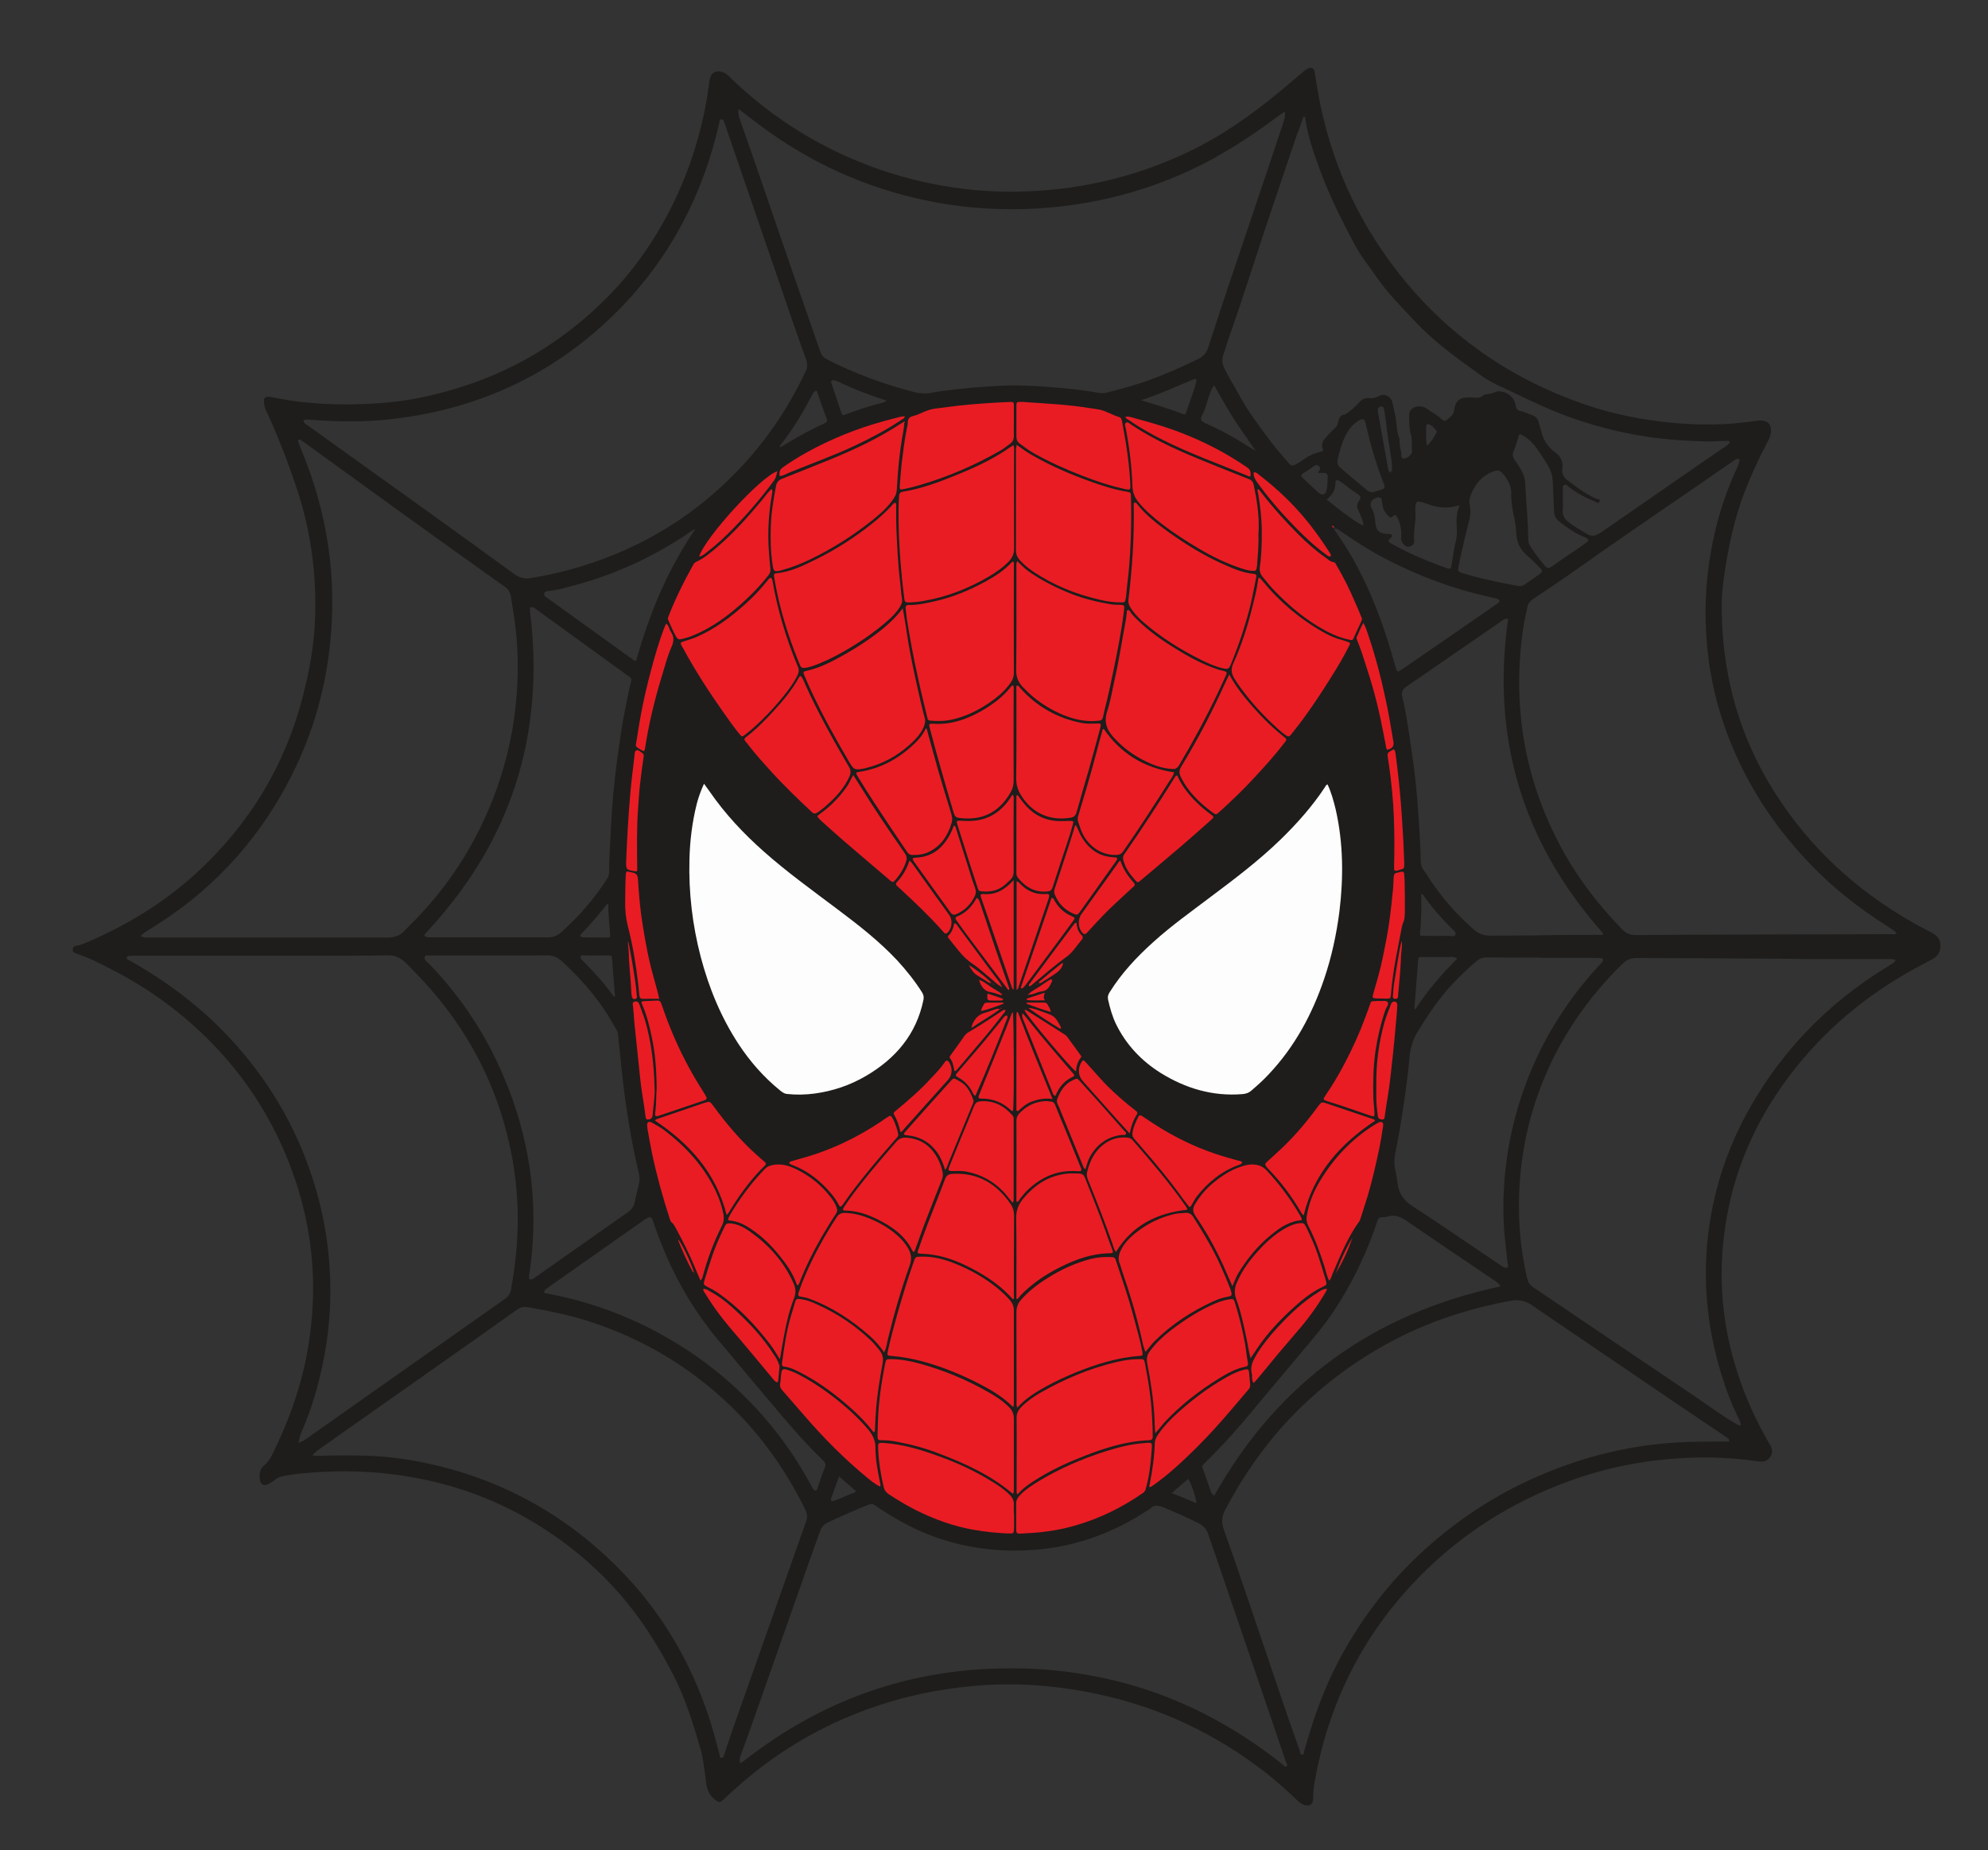
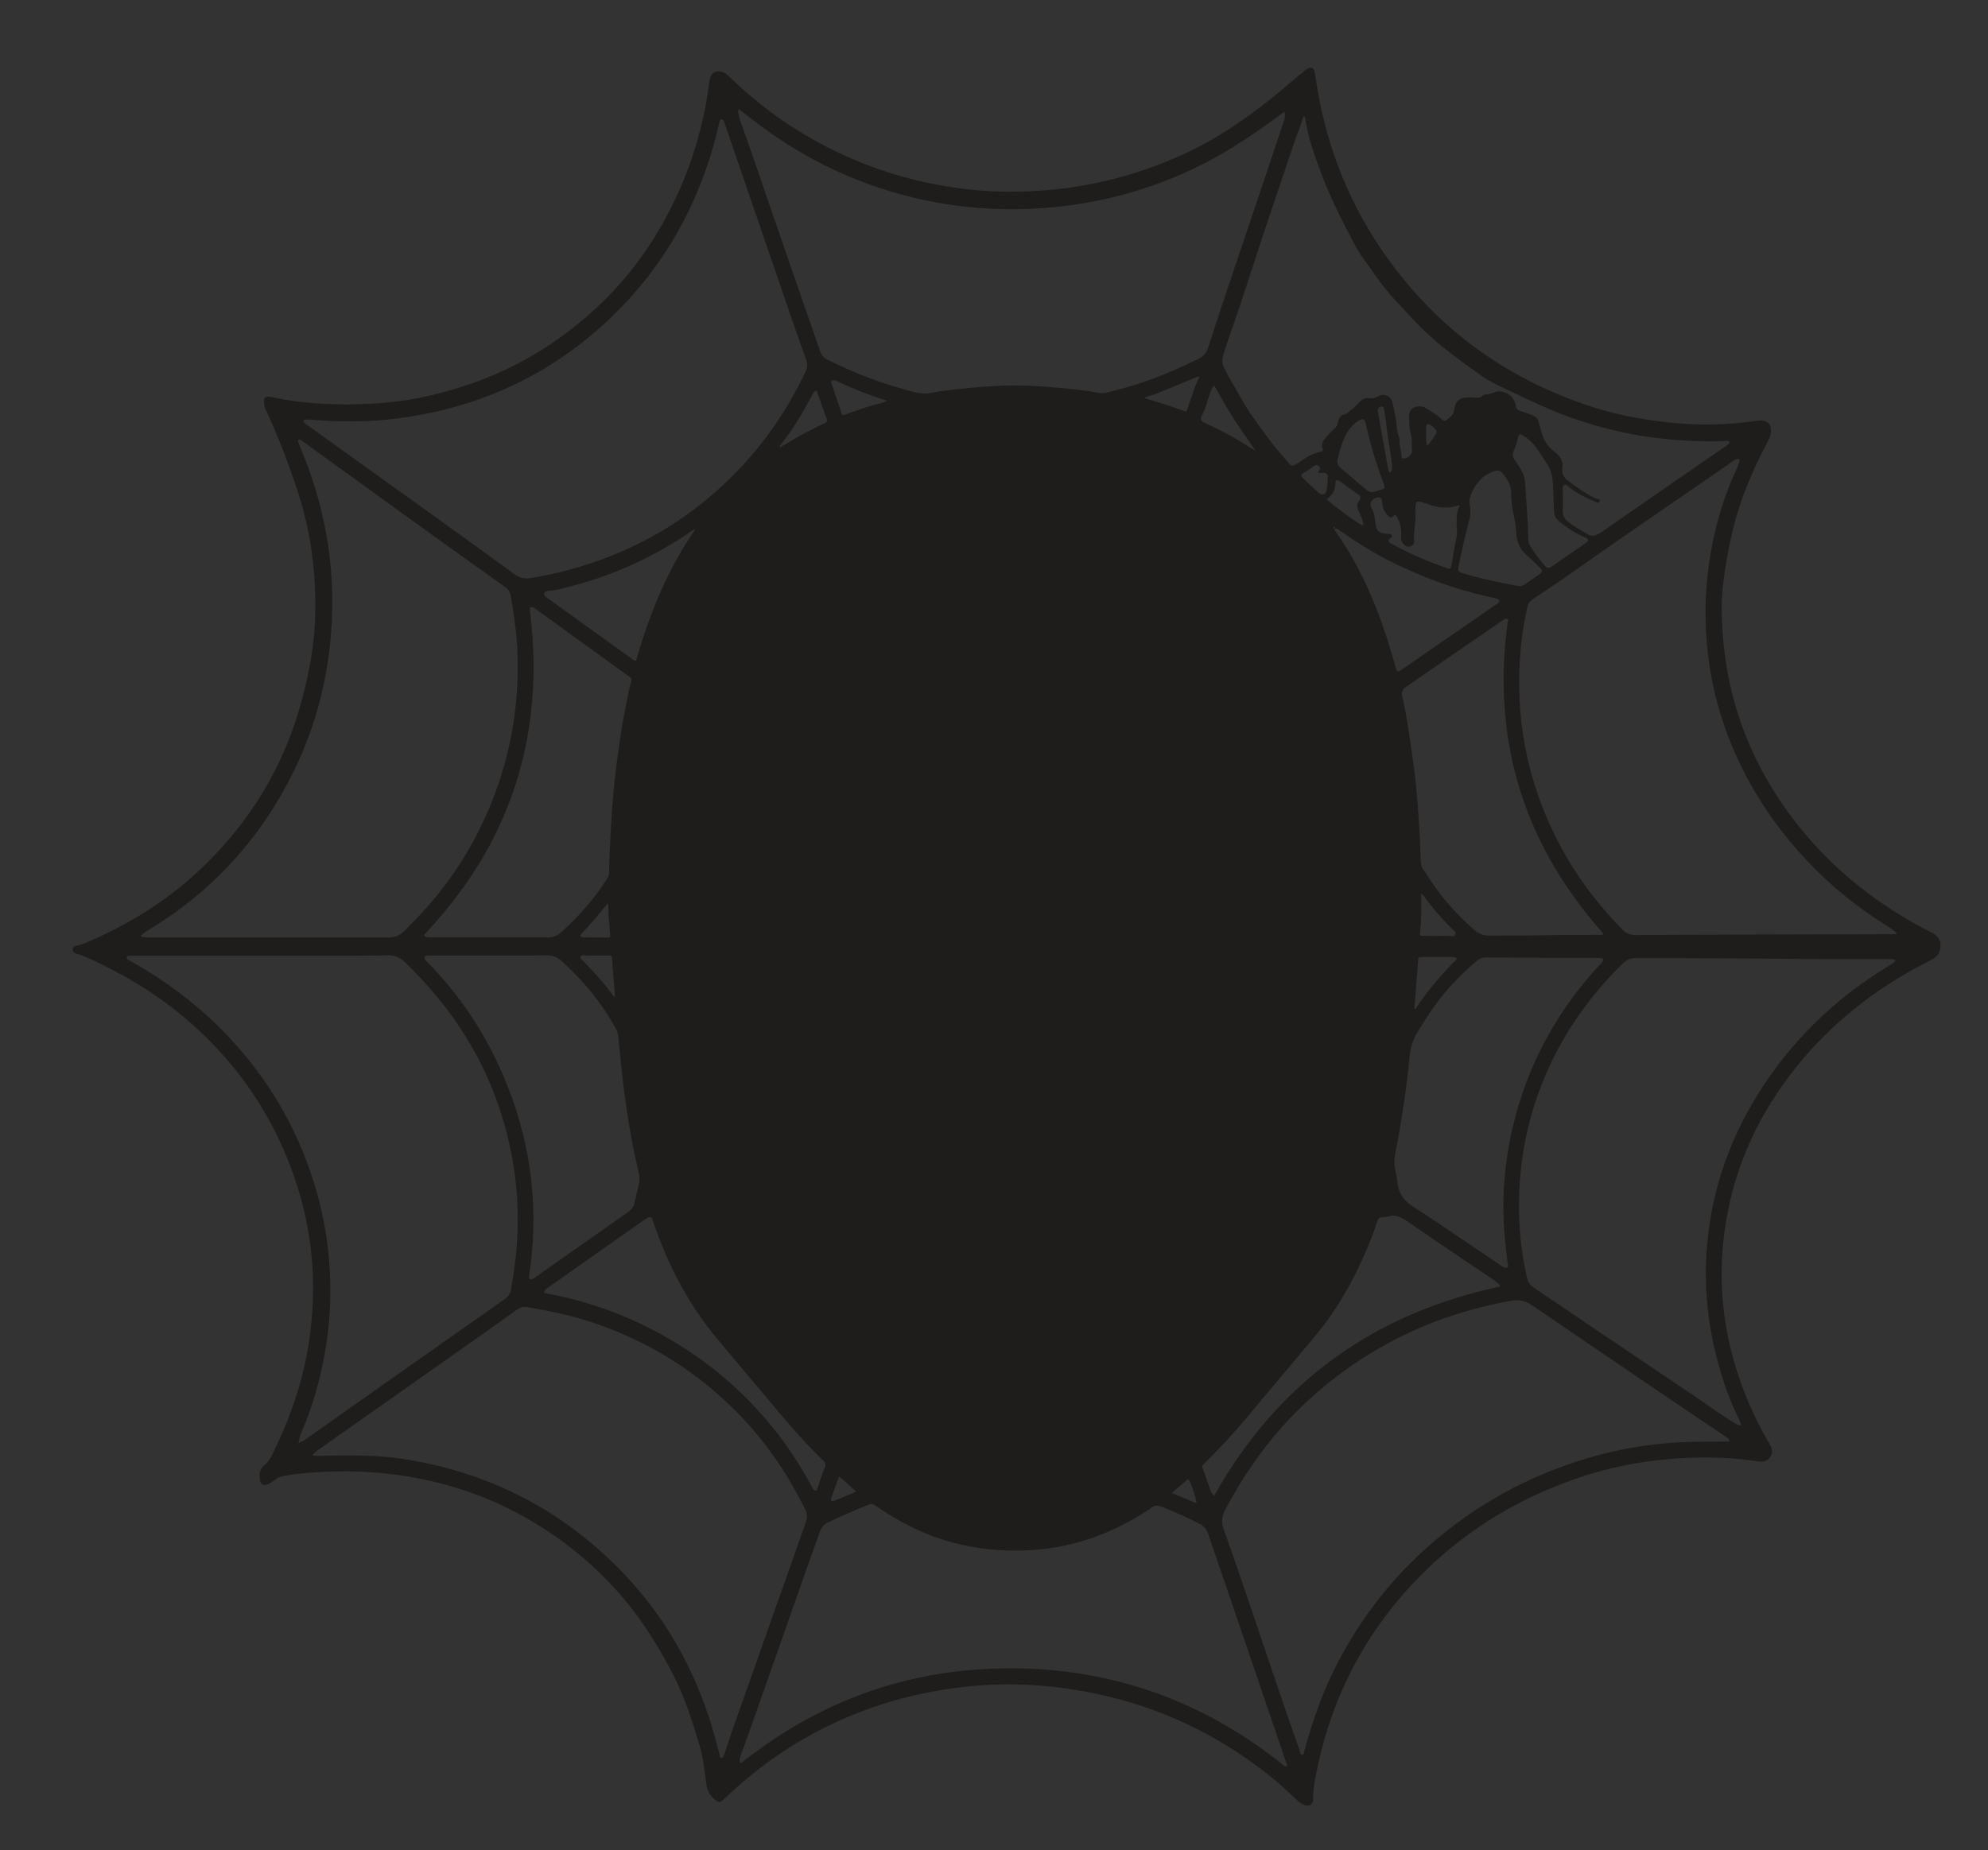
<svg xmlns="http://www.w3.org/2000/svg" version="1.1" id="Layer_1" x="0px" y="0px" viewBox="0 0 940.6 875.5" style="enable-background:new 0 0 940.6 875.5;" xml:space="preserve">
  <rect x="0" y="0" width="940.6" height="875.5" fill="#333333" stroke="none" />
  <style type="text/css">
	.st0{fill:#1E1D1B;}
	.st1{fill:#E91C24;}
	.st2{fill:#FDFDFD;}
</style>
  <g>
-     <path class="st0" d="M914.4,441.6c-2.6-1.4-5.3-2.7-7.8-4.1c-29.8-16.7-53.8-39.3-70.9-69.1c-14.1-24.7-20.8-51.4-21.1-79.8   c-0.1-6.8,0.7-13.6,1.8-20.3c1.9-11.8,4.5-23.4,8.7-34.6c3.2-8.4,6.9-16.5,11.1-24.4c1-1.8,1.8-3.6,1.7-5.8c0-2.7-1.5-4.3-4.3-4.5   c-0.7,0-1.4,0-2.2,0.1c-13.7,2.1-27.4,2.3-41.1,0.9c-13.7-1.4-27.2-4-40.2-8.5c-40.5-13.9-72.9-38.5-96.9-74   c-16.6-24.6-26.6-51.8-30.8-81.1c-0.1-0.9-0.3-1.9-0.5-2.8c-0.5-1.5-1.3-1.8-2.8-1.3c-0.9,0.4-1.7,1-2.4,1.6   c-3.6,3-7.2,6.1-10.8,9.1c-13.6,11.3-28,21.5-44.1,29.1c-25.6,12.1-52.6,18.2-80.8,18.6c-11.3,0.2-22.5-0.7-33.7-2.6   c-18.6-3.1-36.3-8.8-53.2-17.1c-18.2-9-34.6-20.6-49.1-34.8c-0.9-0.9-1.9-1.7-3.2-2.1c-3.1-1-5.4,0.3-6,3.5   c-0.1,0.6-0.2,1.3-0.3,1.9c-0.4,2.7-0.7,5.4-1.2,8.1c-3.3,18.4-9.1,35.9-17.7,52.5c-8.7,16.8-19.8,31.9-33.7,44.9   c-18.8,17.7-40.5,30.6-65.2,38.3c-12.4,3.9-25,6.6-38,7.5c-7.3,0.5-14.5,0.7-21.8,0.5c-9.6-0.3-19.1-1.2-28.5-3.2   c-4.6-1-5,0.1-4.2,4.4c0.1,0.4,0.3,0.7,0.4,1.1c6,12.9,11.1,26.2,15.5,39.7c6.1,19,8.6,38.5,8,58.4c-0.3,12.8-2.6,25.4-5.8,37.8   c-8.4,32.7-25.2,60.4-50,83.3c-15.8,14.6-33.9,25.5-53.7,33.8c-0.8,0.3-1.7,0.6-2.5,0.8c-1.2,0.2-2.6,0.3-2.7,1.8   c-0.2,1.6,1.3,1.9,2.3,2.3c5.1,1.6,9.9,4.1,14.6,6.5c17.3,8.7,32.9,19.7,46.6,33.3c14.2,14,25.6,30,34.1,48   c15.5,32.9,19.9,67.3,12.9,103.1c-3.2,16.2-8.9,31.5-16.2,46.2c-0.9,1.8-2,3.5-3.6,4.8c-2.4,1.9-2.5,4.5-2.1,7.2   c0.3,2,2,2.7,3.8,1.8c1.1-0.6,2.3-1.2,3.2-2c1.3-1.1,2.8-1.6,4.3-1.9c2.1-0.4,4.3-0.7,6.4-1c15.3-1.6,30.6-1.7,45.9,0.3   c20,2.6,39,8.3,56.9,17.6c17.6,9.2,33.2,21,46.7,35.6c11.6,12.5,20.7,26.7,28.5,41.9c5.5,10.8,9.1,22.3,12.5,33.9   c0.8,2.8,1.4,5.7,1.8,8.7c0.4,2.8,0.8,5.5,1.1,8.3c0.4,3.3,1.7,6,4.3,8c1.7,1.3,2.1,1.4,3.7,0c1.3-1.1,2.5-2.3,3.7-3.4   c14.5-13.4,30.6-24.4,48.5-32.8c16.7-7.8,34.2-13.2,52.5-16c12-1.9,23.9-2.8,36.1-2.4c12.1,0.4,24,1.9,35.9,4.4   c29.5,6.2,56.1,18.7,79.9,37.2c4.9,3.8,9.6,8,14.1,12.3c1.2,1.2,2.4,2.3,4,3c2.5,1,4.5-0.1,4.5-2.7c-0.1-4.7,0.9-9.2,1.8-13.8   c7.6-37,24.9-68.7,52.1-95c20.4-19.7,44.2-33.8,71-43c17.2-5.9,34.9-9,53.1-9.7c9.9-0.4,19.8,0,29.7,1.3c1.5,0.2,3,0.5,4.5,0.5   c3.6,0,5.9-3.7,4.5-6.9c-0.2-0.5-0.5-1-0.8-1.5c-6.4-10.9-11.6-22.4-15.4-34.5c-6.8-21.4-8.9-43.3-5.9-65.6   c3.6-27.6,14.2-52.3,31-74.4c16-21.1,35.9-37.7,59-50.4c2.7-1.5,5.5-2.9,8.3-4.4c2.1-1.1,3.5-2.8,3.8-5.2   C918.5,445.6,917.4,443.3,914.4,441.6z M616.9,55c0.7,0.4,0.7,0.9,0.7,1.4c1.3,8.6,4.2,16.7,7.2,24.8c4.4,11.9,10.1,23.1,16,34.3   c3,5.7,7.1,10.6,10.7,15.9c5.2,7.5,11.6,13.8,17.7,20.4c9.4,10.1,20.5,18,31.7,26c4.6,3.3,9.8,5.4,14.8,7.8   c9.3,4.5,18.6,8.9,28.3,12.3c13,4.5,26.2,7.7,39.8,9.4c7.9,1,15.9,1.4,23.9,1.6c2.6,0.1,5.3-0.2,7.9-0.2c0.9,0,1.9-0.3,2.9,0.4   c-0.9,1.7-2.5,2.4-3.9,3.4c-7,4.8-14,9.6-20.9,14.4c-11.8,8.2-23.7,16.4-35.5,24.6c-0.8,0.5-1.6,1.1-2.5,1.5   c-1.4,0.7-3,0.8-4.4-0.1c-3.2-1.9-6.4-3.6-9.3-5.9c-1.8-1.5-2.8-3.2-2.6-5.6c0.2-3.4,0-6.7,0-10.1c0-0.6-0.1-1.3,0.6-1.7   c0.8-0.5,1.4,0,1.9,0.5c3.7,3.1,8,5.3,12.4,7.1c0.8,0.3,2,1.4,2.5,0.2c0.6-1.4-1.1-1.2-1.9-1.5c-4.9-2.4-9.3-5.5-13.6-8.9   c-1.6-1.3-2.4-3.1-2.1-5.1c0.5-3.5-0.8-6-3.6-8c-3.5-2.6-5.6-6.1-6.5-10.3c-0.3-1.3-0.8-2.6-1.1-3.9c-0.4-1.7-1.6-2.7-3.2-3.3   c-1.8-0.6-3.5-1.5-5.4-1.9c-1.3-0.3-2-1-2.2-2.4c-0.7-4.2-3.9-6.8-8.2-6.9c-0.5,0-0.9,0.1-1.4,0.3c-1.3,0.6-2.7,0.9-4.2,1.1   c-0.6,0.1-1.3,0.1-1.8,0.6c-1.1,1.1-2.4,1.1-3.8,1c-0.7-0.1-1.4-0.1-2.2-0.1c-4.7-0.1-6.9,1.1-7.6,6.1c-0.4,2.4-2,3.2-3.4,4.5   c-0.7,0.7-1.7,0.5-2.4-0.2c-2.1-2.1-4.7-3.4-7.1-5.1c-1.3-0.9-2.9-1.3-4.6-1c-2.3,0.3-3.9,2-3.8,4.5c0.1,2.8,0,5.7,0.8,8.5   c0.8,2.5,0.3,5.2,0.6,7.8c0.2,1.9-2.4,4-4.2,3.8c-0.6-0.1-0.8-0.5-0.8-1c0-2.7-1.2-5.3-0.9-8c0-0.2,0-0.5-0.1-0.7   c-1.5-3.3-1.1-6.9-1.9-10.3c-0.5-2.2-0.9-4.5-1.4-6.7c-0.7-2.7-3.8-4.3-6.3-2.9c-1.5,0.8-2.9,1.2-4.6,1c-1.8-0.2-3.3,0.4-4.6,1.8   c-2,2.1-4.1,4.3-6.7,5.8c-0.1,0-0.1,0.1-0.2,0.1c-2.7,0.3-3,2.4-3.5,4.4c-0.2,0.8-0.5,1.4-1.2,2c-1.8,1.7-3.5,3.4-5,5.3   c-1.1,1.4-1.5,2.7-0.9,4.4c0.4,1,0.1,1.4-1,1.6c-2.5,0.6-4.9,1.5-7.1,3c-1.6,1.1-3.3,2.3-5.1,3.2c-1.1,0.5-1.7,0.4-2.5-0.4   c-2.9-3.4-5.9-6.8-8.6-10.3c-3.3-4.3-6.5-8.7-9.6-13.2c-3.3-4.7-5.9-9.9-8.8-14.8c-1.4-2.3-2.6-4.6-3.8-7c-1-2-1.2-3.9-0.6-6   c1.3-4.1,2.6-8.2,4.1-12.3c5.4-15.6,10.4-31.4,15.6-47.1c5.1-15.1,10.2-30.3,15.3-45.4C615.1,60.8,615.5,57.8,616.9,55z    M711.8,583.7c0.4,4.7,1,9.4,1.5,14.1c0.1,0.6,0.6,1.5-0.2,2c-0.8,0.5-1.5,0-2.2-0.4c-3.7-2.5-7.4-5-11.1-7.5   c-10.5-7.1-21-14.3-31.7-21.2c-3.9-2.6-6.2-5.9-6.8-10.4c-0.3-2.1-0.6-4.3-1.1-6.4c-0.7-3.2-0.5-6.3,0.2-9.5   c1.5-6.6,2.4-13.4,3.5-20.1c1.2-8,2.3-16,3-24c0.4-4.2,1.5-8.1,3.6-11.6c5-8.2,10.2-16.1,16.8-23.1c3.5-3.7,7.2-7.3,11.1-10.6   c1.5-1.3,3.1-1.9,5-1.9c8.2,0.1,16.5,0.1,24.7,0.1c0.6,0,1.1,0.1,1.7,0.1c0,0,0,0,0,0c7.3,0,14.5,0,21.8,0c1.8,0,3.7,0,5.5,0.1   c1.6,0.1,1.8,0.7,0.9,2c-0.5,0.7-1.2,1.3-1.8,1.9c-21.7,23.7-35.7,51.2-41.9,82.7C711.6,554.3,710.6,569,711.8,583.7z M626.4,223.8   c1.1,0.1,1.8,0.6,1.8,1.8c-0.1,2.1-0.1,4.1-0.5,6.2c-0.4,2.3-2.1,2.9-3.8,1.4c-2.6-2.3-5-4.6-7.5-7c-1-0.9-0.9-1.6,0.3-2.3   c1.7-1,3.4-2.1,4.9-3.3c0.8-0.6,1.6-0.7,2.4,0c0.8,0.7,0.7,1.5,0.1,2.3c-0.2,0.2-0.3,0.5-0.5,0.9   C624.7,223.8,625.5,223.8,626.4,223.8z M664.8,258.2c0.9,0.7,1.9,0.7,2.9,0.2c1-0.5,1.5-1.3,1.4-2.3c-0.3-3.5,0.3-6.9,0.6-10.3   c0.1-1.3,0-2.6,0-3.8c0-1-0.1-2.1,0.1-3.1c0.3-1.5,0.7-1.7,2.2-1.4c0.5,0.1,0.9,0.2,1.4,0.4c0.8,0.2,1.5,0.4,2.3,0.7   c4.7,1.8,9.4,2.2,14.3,0.6c0.1,0,0.3,0,0.6,0.1c-1.7,3.5-1.5,7.2-1.3,11c0.1,1.9,0,3.8-0.5,5.7c-0.9,3.7-1.3,7.5-2,11.3   c-0.4,2-0.6,2.2-2.5,1.5c-8.7-3.1-17.3-6.7-25.4-11.2c-0.4-0.2-0.8-0.5-1.2-0.7c-0.8-0.5-0.9-1-0.3-1.8c0.5-0.6,1.6-1,1.1-1.9   c-0.4-0.8-1.4-0.4-2.2-0.5c-4-0.4-5.3-1.6-5.6-5.7c-0.2-2.3-0.6-4.6-1.8-6.6c-1.3-2.3,0.4-4.7,3.2-5c0.9-0.1,1.6,0.3,1.7,1.3   c0.1,0.7,0.2,1.4,0.3,2.1c0.2,2,1.1,3.7,2.5,5.1c1.3,1.3,1.5,1.3,2.9,0.1c0.2-0.1,0.4-0.2,0.7-0.4c1.9,2.4,2.6,5.3,2.8,8.3   c0,1-0.1,1.9-0.1,2.9C663,255.9,663.5,257.2,664.8,258.2z M674.8,201.7c0-0.9,0.5-1.1,1.2-0.9c1.7,0.4,2.5,1.8,3.6,3   c0.3,0.3,0.2,0.8,0,1.1c-1.3,2.1-2.5,4.4-4.5,6.1C674.6,207.9,674.7,204.8,674.8,201.7z M630.9,249.9c-0.1-0.3,0-0.5,0.3-0.7   c0.2,0.3,0.8,0.4,0.3,0.9C631.1,250.3,631,249.9,630.9,249.9z M660.1,315c-2.5-9-5.3-17.9-8.7-26.6c-5.2-13.2-11.5-25.8-19.8-37.3   c-0.1-0.2-0.2-0.4-0.3-0.8c1.3-0.4,2.1,0.4,2.9,1c6.9,4.8,14,9.3,21.4,13.2c15.6,8.1,31.9,14.2,49.1,18c1.2,0.3,2.5,0.5,3.7,0.9   c1.2,0.4,1.4,1.1,0.4,2c-0.3,0.3-0.6,0.5-1,0.7c-14.5,10-29,20.1-43.6,30.1c-0.1,0-0.1,0.1-0.2,0.1   C661.2,318.4,661,318.4,660.1,315z M657.6,223.7c-0.7-1-0.9-2.2-1.1-3.3c-1.4-7.8-2.8-15.7-4.2-23.5c-0.1-0.5-0.2-1.1-0.3-1.6   c-0.1-0.5-0.2-1-0.1-1.4c0.1-0.8,0.5-1.5,1.5-1.5c1.1-0.1,1.4,0.6,1.5,1.5c0.5,3.2,1,6.3,1.3,9.5c0.6,5.2,1.7,10.4,2.3,15.6   c0.1,0.9,0.1,1.9,0.1,2.9C658.7,222.4,658.5,223.2,657.6,223.7z M654.5,228.3c0.1,0.4,0.3,0.7,0.4,1.1c0.4,1.5,0.2,1.8-1.2,2.3   c-1.5,0.5-3.1,0.9-4.5,1.3c-0.9-0.2-1.7-0.4-2.3-0.9c-4.3-3.6-8.6-7.2-12.8-10.8c-1.2-1-1.6-2.4-1.2-3.9c1-4.5,2.3-9,4.7-13   c1.3-2.2,3-3.9,5.1-5.3c2.1-1.3,3-0.9,3.5,1.5C648.3,210.1,651,219.3,654.5,228.3z M634.3,228c1.4,0.9,2.7,2,4,3   c1.3,0.9,2.6,1.8,3.9,2.7c1.7,1.2,1.9,1.7,0.7,3.5c-0.9,1.3-1,2.7-0.3,4.1c0.5,1.2,1.1,2.5,1.6,3.7c0.5,1.2,0.9,2.4,0.8,3.9   c-6.3-3.6-11.7-8-17.3-12.5c0.6-0.5,1-0.9,1.4-1.3c1.7-1.6,2.6-3.5,2.7-5.9C631.8,227,632.4,226.7,634.3,228z M587.5,209.3   c-5.7-3.5-11.7-6.6-17.8-9.3c-1.3-0.6-1.9-1.8-1.2-3c1.9-3.2,2.5-6.9,3.8-10.3c0.5-1.4,0.9-2.9,2.2-4.3c3.1,5.4,6,10.8,9.3,15.9   c3.3,5.1,6.9,10,10.3,15.1C591.9,212.1,589.7,210.7,587.5,209.3z M564.8,184.7c-1.1,3.4-2.3,6.8-3.5,10.2c-0.2,0.6-0.3,1.5-1.4,1.1   c-6.5-2.5-13.3-4.5-20-6.6c8.7-2.8,16.8-6.6,25.2-10c0.3-0.1,0.6-0.2,1,0.2C566,181.3,565.4,183,564.8,184.7z M562.2,699.9   c1.3,1.7,3.7,8.9,3.9,11.5c-3.9-1.6-7.6-3.2-11.7-4.8C557.1,704.2,559.7,702,562.2,699.9z M570.1,692.3c6.3-6.2,12.3-12.6,18-19.3   c9-10.7,17.9-21.4,26.9-32.1c5.1-6.1,10.4-12.1,14.9-18.7c6.2-9.1,11.4-18.6,15.8-28.7c2.2-5.1,4.3-10.3,6-15.7   c0.3-1,0.8-1.7,1.9-1.7c1,0,2.1-0.1,3.1-0.4c3.3-1,5.9,0.1,8.7,2c13.8,9.5,27.8,18.9,41.7,28.3c1,0.7,2.1,1.4,2.8,2.8   c-60,12.8-105.3,45.4-135.4,99c-1.3-0.8-1.5-1.8-1.9-2.8c-0.9-2.5-1.7-5-2.6-7.5c-0.2-0.5-0.3-0.9-0.5-1.4   C568.6,693.9,568.5,693.8,570.1,692.3z M672.4,423.1c0.8,0,0.9,0.4,1.1,0.7c4,5.6,8.6,10.9,13.5,15.8c0.8,0.7,2.1,1.5,1.6,2.7   c-0.5,1.2-2,0.6-3,0.6c-4.1,0.1-8.1,0-12.2,0c-1.6,0-1.7-0.1-1.5-1.6C672.5,435.3,672.6,429.2,672.4,423.1z M672.3,452.9   c5,0,9.9,0,14.9,0c0.7,0,1.4,0.1,2.2,0.9c-7.4,7.3-14.1,15.1-19.7,23.8c-0.2-0.1-0.3-0.2-0.5-0.3c0.6-7.7,1.2-15.5,1.8-23.2   C671,453.1,671.4,452.9,672.3,452.9z M755.6,442.4c-8.4,0.1-16.8,0-25.2,0.2c-8.5,0.2-16.9,0.1-25.4,0.2c-3,0-5.4-0.9-7.6-2.8   c-8.6-7.6-16-16-22.1-25.7c-0.6-1-1.3-2-2-2.9c-0.8-1.1-1-2.6-1.1-4.1c-0.2-8.2-0.7-16.5-1.3-24.7c-0.6-8.1-1.4-16.2-2.6-24.3   c-0.8-6-1.7-12-2.7-18c-0.6-3.5-1.2-6.9-2.1-10.3c-0.6-2.4,0.1-3.9,2.1-5.2c7.5-5.1,15-10.3,22.5-15.5c7.4-5.1,14.7-10.1,22.1-15.2   c0.3-0.2,0.6-0.5,1-0.7c0.6-0.4,1.3-0.9,2-0.5c0.7,0.4,0.2,1.2,0.1,1.8c-1.4,10.7-2.1,21.5-1.8,32.3c0.9,32.5,10.2,62.4,27.9,89.7   c5.4,8.3,11.3,16.1,17.8,23.5c0.4,0.5,0.8,1,1.2,1.5c0.1,0.1,0.1,0.3,0.1,0.5C757.6,442.6,756.6,442.4,755.6,442.4z M691.9,271.2   c-2-0.6-2.2-1-1.8-3.2c1.4-6.8,2.9-13.6,4.7-20.3c0.8-2.9,1.2-5.8,0.6-8.7c-0.5-2.1,0.1-3.9,0.9-5.8c2.1-4.5,5-8.1,9.8-9.9   c2.9-1.1,3.6-0.9,5.5,1.5c2.3,2.9,3.8,6.1,3.4,9.6c0.1,3.9,0.7,7.4,1.5,10.9c0.5,2.3,0.8,4.6,0.9,6.9c0.2,4.2,1.7,7.7,4.9,10.5   c2.2,1.9,4.2,3.9,6.2,5.9c1.5,1.5,1.5,1.9-0.2,3.2c-2.3,1.7-4.6,3.2-6.9,4.8c-1,0.7-2,0.9-3.2,0.7   C709.5,275.7,700.6,273.9,691.9,271.2z M724.1,258.6c-0.6-1-1-2-1-3.1c-0.1-9-1-18-1.5-27c-0.2-3.8-2.1-6.6-4-9.5   c-0.4-0.5-0.8-1-1.1-1.5c-0.7-1.2-1-2.6-0.4-3.9c1-2.1,1.6-4.3,2.2-6.6c0.2-0.6,0.3-1.3,1.1-1.5c0.3,0.2,0.7,0.3,1,0.5   c2.6,1.5,4.8,3.5,6.5,5.9c2,2.8,3.9,5.7,5.6,8.6c1.5,2.5,2.1,5.2,2.2,8c0.2,4.5,0.4,9.1,0.6,13.6c0.1,1.9,0.8,3.4,2.3,4.6   c3.9,3,7.8,5.9,12.4,7.6c1.7,0.7,1.9,1.5,0.4,2.6c-2.3,1.7-4.7,3.3-7.1,4.9c-2.8,1.9-5.7,3.9-8.5,5.9c-2.3,1.6-2.7,1.5-4.5-0.7   C728,264.3,726,261.5,724.1,258.6z M349.5,51.6c3.9,3,7.5,5.8,11.3,8.6c21.3,15.7,44.8,26.8,70.5,33.1c17.9,4.4,36,6.2,54.4,5.6   c27.2-1,53.3-7,78-18.6c14.2-6.6,27.2-15.1,39.8-24.4c1.3-1,2.7-1.9,4.3-3.1c0.4,2.2-0.1,3.8-0.7,5.5   c-5.4,16.3-10.9,32.6-16.4,48.9c-6.4,19-12.9,38-19,57.1c-0.8,2.6-2.3,4.4-4.8,5.6c-11.7,5.7-23.7,10.8-36.4,14.1   c-2.3,0.6-4.6,1.2-6.9,1.8c-1.3,0.3-2.5,0.3-3.8,0.1c-5.6-1-11.2-1.7-16.9-2.2c-9.3-0.9-18.7-1.5-28-1.2   c-9.9,0.4-19.8,1.3-29.6,2.6c-1.5,0.2-3,0.5-4.5,0.8c-2.7,0.5-5.3,0.4-8.1-0.3c-14.4-3.7-28.2-8.8-41.4-15.5   c-1.5-0.8-2.5-1.8-3.1-3.4c-9.2-26.3-18.3-52.7-27.3-79c-3.6-10.7-7.4-21.3-11.1-31.9C349.5,54.2,349,53.1,349.5,51.6z    M238.3,509.5c-8.3-19.7-19.9-37.3-34.7-52.8c-0.7-0.7-1.4-1.3-2.1-2c-0.6-0.5-0.8-1.2-0.5-1.9c0.4-0.8,1.1-0.8,1.8-0.6   c15.8,0,31.7,0,47.5,0c2.8,0,5.6-0.1,8.4-0.1c2.7,0,4.9,0.8,7,2.7c8.4,7.6,15.8,16,21.9,25.6c1.4,2.2,2.6,4.5,4,6.8   c0.8,1.3,0.8,2.7,1,4.2c0.7,6.4,1.3,12.9,2,19.3c1.1,9.4,2.5,18.9,4.2,28.2c1,5.6,2.3,11.1,3.5,16.6c0.3,1.4,0.4,2.8,0.1,4.2   c-0.7,3.2-1.5,6.4-2.2,9.6c-0.4,1.8-1.4,3.1-2.9,4.2c-10.7,7.5-21.3,15-32,22.5c-3.9,2.8-7.8,5.5-11.8,8.3   c-0.5,0.3-0.9,0.7-1.4,0.9c-1.2,0.7-1.9,0.3-1.8-1c0.1-1.7,0.5-3.5,0.7-5.2C254.9,567.9,250.5,538.1,238.3,509.5z M250.8,289.6   c-0.1-0.6-0.1-1.1-0.1-1.7c0-0.1,0.1-0.3,0.2-0.5c1.4-0.3,2.4,0.6,3.4,1.4c13.4,9.7,26.8,19.4,40.2,29.1c1,0.7,2,1.6,3.1,2.2   c1,0.6,1.3,1.3,1,2.4c-1.3,5-2.2,10.1-3.2,15.2c-1.3,6.5-2.2,13.1-3.1,19.6c-1.1,8-2,16-2.6,24.1c-0.5,7.1-0.9,14.2-1.2,21.3   c-0.2,3.4-0.3,6.7-0.3,10.1c0,1.2-0.3,2.1-1,3.1c-6,9.5-13.4,17.9-21.8,25.4c-1.8,1.6-3.8,2.3-6.1,2.3c-18.5,0-36.9,0-55.4,0   c-1.1,0-2.2,0.1-3.2-0.8c0.2-0.9,0.9-1.3,1.4-1.9c11.7-12.7,21.9-26.4,30-41.7c10.1-19.1,16.5-39.4,19-60.9   C253.1,322.1,252.8,305.9,250.8,289.6z M393.6,180.2c0.5-0.4,1-0.3,1.6-0.1c0.3,0.1,0.6,0.2,0.9,0.3c7.5,3.6,15.2,6.6,23.4,9.2   c-0.8,0.7-1.6,0.9-2.4,1.1c-5.7,1.4-11.3,3.3-16.9,5.4c-1.6,0.6-1.6,0.6-2.2-1c-1.5-4.5-3-8.9-4.5-13.4   C393.4,181.2,392.9,180.7,393.6,180.2z M390.2,200.3c-2,0.9-4,1.9-6,2.9c-4.6,2.3-9.1,4.9-13.5,7.6c-0.5,0.3-1.1,0.6-1.6,0.9   c-0.3-0.4-0.2-0.7,0-0.9c5.9-7.3,10.6-15.3,15-23.5c0.5-0.9,0.8-2.2,2.3-2.4c1.6,4.6,3.2,9.1,4.9,13.7   C391.5,199.5,391,199.9,390.2,200.3z M301,312.6c-0.8,0.3-1.1-0.2-1.6-0.5c-13.6-9.8-27.1-19.5-40.7-29.3c-0.7-0.5-1.4-0.9-1.2-1.9   c0.2-0.9,0.9-1.1,1.6-1.2c4.7-0.3,9.2-1.8,13.8-3c18.6-5.1,35.9-13.1,52-23.8c1.2-0.8,2.2-1.8,4.1-2.5   C315.7,269.7,307.2,290.7,301,312.6z M288.7,442.4c0.1,1-0.2,1.3-1.2,1.3c-3.8,0-7.7-0.1-11.5-0.1c-0.6,0-1.1-0.1-1.4-0.7   c-0.2-0.4,0.3-0.7,0.5-1c4.3-4.5,8.3-9.2,12.2-14.1c0,0,0.1,0,0.5-0.1C287.8,432.7,288.3,437.5,288.7,442.4z M275.8,452.1   c4.2,0.2,8.4,0,12.7,0.1c1,0,1,0.7,1.1,1.5c0.3,4.3,0.6,8.6,1,12.9c0.1,1.7,0.3,3.4,0.4,5.1c-0.8,0-0.9-0.5-1.2-0.9   c-4.2-5.9-9.1-11.1-14.1-16.2c-0.2-0.2-0.5-0.4-0.7-0.7C274.3,453,274.7,452,275.8,452.1z M259.2,609.4   c14.8-10.4,29.7-20.9,44.5-31.3c0.8-0.6,1.7-1.2,2.6-1.7c1.3-0.6,1.9-0.6,2.5,1c1.8,5.5,3.9,10.8,6.1,16.1   c6.3,14.6,14.4,28.1,24.6,40.3c9.8,11.7,19.6,23.4,29.4,35c6.5,7.7,13.1,15.2,20.4,22.2c1.2,1.1,1.6,2.1,0.9,3.7   c-1.3,3-2.2,6.2-3.3,9.2c-0.2,0.6-0.3,1.4-1,1.5c-0.8,0.1-1.1-0.7-1.5-1.3c-3.8-7.1-8-13.9-12.6-20.4c-17.1-23.8-38.9-42.2-65-55.4   c-15.3-7.7-31.4-13.1-48.2-16.2c-0.4-0.1-0.8,0-1.2-0.5C257.5,610.7,258.3,610,259.2,609.4z M393.2,709.2c1.2-3.5,2.5-6.9,3.8-10.5   c2.8,2.4,5.4,4.7,8.1,7.1c-1.3,0.9-2.7,1.2-4,1.8c-2.2,1-4.4,1.9-6.6,2.7C393.5,710.7,392.9,710.2,393.2,709.2z M147.8,198.7   c12.1,0.9,24.1,1.1,36.1-0.2c39.1-4.2,73.5-19,102.6-45.8c27.9-25.8,45.4-57.6,53.8-94.5c0.1-0.2,0.1-0.5,0.1-0.7   c0.1-0.5,0.2-0.9,0.8-1c0.7-0.1,1,0.3,1.3,0.9c0.1,0.4,0.3,0.8,0.4,1.1c10.8,31.6,21.7,63.2,32.5,94.7c2,5.7,4,11.5,6.1,17.2   c0.6,1.8,0.6,3.3-0.2,5.1c-8.6,18.3-19.8,34.7-34,49c-22,22.3-48.3,37.2-78.5,45.3c-5.9,1.6-11.8,2.8-17.8,3.8   c-3,0.5-5.4-0.3-7.8-2c-12.5-9.1-25.1-18.3-37.7-27.3c-19.9-14.3-39.9-28.6-59.8-42.9c-0.9-0.6-2.1-1-2.1-2.6   C145.1,198.4,146.4,198.6,147.8,198.7z M70.8,439.8c27.8-16.9,49.5-39.7,64.9-68.4c11.1-20.6,17.9-42.7,20.4-66   c3.5-32.1-1.2-62.9-13.6-92.7c-0.5-1.2-1-2.4-1.4-3.6c-0.1-0.3-0.1-0.6,0.1-0.9c0.3-0.3,0.7-0.2,1.1,0c0.3,0.2,0.6,0.5,1,0.7   c31.3,22.7,62.5,45.3,94,67.7c0.5,0.4,1,0.8,1.6,1.1c1.6,1.1,2.5,2.6,2.8,4.5c1.6,9.5,3,18.9,3.2,28.6c0.6,24-3.5,47.3-12.6,69.6   c-8.4,20.7-20.4,39.1-36,55.1c-1.7,1.7-3.4,3.4-5,5.1c-2.1,2.2-4.7,3.1-7.8,3.1c-26.2,0-52.5,0-78.7,0c-11.4,0-22.9,0-34.3,0   c-1.3,0-2.5,0.1-4-0.7C67.9,441.5,69.3,440.7,70.8,439.8z M141.8,682.5c-0.1,0.2-0.3,0.4-0.5,0.2c-0.2-0.2-0.1-0.4,0.1-0.6   c0.3-1.7,0.8-3.4,1.5-5c5.1-11.6,8.4-23.8,10.7-36.2c1.9-10.5,2.8-21.1,2.7-31.7c-0.2-17.5-2.9-34.5-8.3-51.2   c-8.2-25.5-21.6-48-40-67.5c-13.4-14.2-28.9-25.9-45.9-35.5c-0.6-0.3-1.1-0.6-1.7-0.9c-0.4-0.2-0.5-0.6-0.4-1   c0.1-0.5,0.5-0.7,0.9-0.7c0.8-0.1,1.6-0.1,2.4-0.1c34,0,68,0,102,0c6,0,12-0.1,18-0.2c3.4-0.1,6.1,1.1,8.6,3.5   c11,10.8,20.9,22.5,28.9,35.7c11.6,18.9,18.9,39.4,22.3,61.3c2.9,18.6,2.3,37.1-1,55.6c-0.1,0.5-0.2,0.9-0.2,1.4   c-0.2,2.4-1.4,4-3.4,5.4c-31.3,22-62.5,44-93.7,66C143.9,681.6,143,682.3,141.8,682.5z M346.2,819.7c-1.1,3.2-2.1,6.4-3.2,9.6   c-0.1,0.3-0.2,0.6-0.3,0.9c-0.2,0.8-0.4,1.7-1.4,1.7c-0.9,0-0.8-1.1-0.9-1.7c-1.7-6.4-3.3-12.8-5.5-19.1   c-8.5-25-21.5-47.2-39.7-66.3c-24-25.2-52.9-42.3-86.7-50.8c-11.7-2.9-23.6-4.8-35.7-5.1c-7.3-0.2-14.5-0.2-21.8,0.1   c-0.9,0-1.9,0-3.2-0.3c1.3-1.6,2.7-2.5,4-3.4c21.1-14.9,42.2-29.7,63.3-44.6c9.9-6.9,19.7-13.9,29.5-20.9c1.5-1.1,3.1-1.5,5-1.2   c9.7,1.7,19.3,3.6,28.7,6.6c25.5,8.2,48,21.5,67.3,40.1c14.8,14.2,26.4,30.8,35.4,49.1c1,2,1.1,3.8,0.3,5.9   C369.6,753.4,357.9,786.6,346.2,819.7z M608.7,835.9c-0.8,0.5-1.4-0.5-2-1c-11.7-9.3-24.1-17.4-37.4-24.1   c-16.6-8.4-34.1-14.3-52.4-17.7c-14.6-2.8-29.3-3.9-44.1-3.5c-40.1,0.9-76.8,12.8-109.8,35.6c-4,2.8-7.9,5.7-11.8,8.7   c-0.2,0.2-0.5,0.3-1,0.6c-0.5-1.6-0.1-2.9,0.4-4.2c4.8-12.9,9.2-25.9,13.8-38.8c7.9-22.3,15.6-44.6,23.6-66.9   c0.7-1.9,1.9-3.2,3.7-4.1c6.4-3,12.9-5.9,19.5-8.5c1.4-0.6,2.3,0,3.2,0.7c6.6,4.5,13.5,8.5,20.8,11.8c17.2,7.6,35.1,10.3,53.8,9   c10-0.7,19.8-2.8,29.2-6.2c8.7-3.2,17-7.4,24.7-12.5c0.5-0.3,1-0.5,1.4-0.9c1.9-2,3.9-1.4,6-0.6c5.8,2.4,11.6,4.9,17.2,7.8   c2.1,1.1,3.3,2.6,4.1,4.7c8,23.4,16,46.9,24,70.3c4.3,12.5,8.5,25.1,12.8,37.7C608.6,834.4,609.5,835.3,608.7,835.9z M803.5,682.3   c-28.7,0.2-55.8,6.8-81.7,19c-18.7,8.9-35.5,20.5-50.6,34.7c-15.7,14.8-28.3,31.8-38.3,50.9c-6.9,13.2-11.7,27.1-15.7,41.4   c-0.2,0.8-0.1,2.1-1.1,2.1c-1,0-1-1.3-1.2-2.1c-6-16.6-11.5-33.4-17.2-50.1c-6.2-18.1-12.2-36.4-18.7-54.4   c-1.2-3.4-0.9-6.2,0.7-9.3c8.2-15.6,18.1-29.9,30.2-42.8c14.2-15,30.4-27.3,48.7-37c17.7-9.4,36.6-15.5,56.2-19.1   c3.6-0.7,6.9-0.1,10,2.1c21.5,14.6,42.9,29.2,64.4,43.8c9.1,6.2,18.3,12.3,27.4,18.5c0.7,0.5,1.6,0.8,1.6,2.2   C813.3,682.3,808.4,682.2,803.5,682.3z M893.8,457c-25.8,15.6-46.9,36.1-62.7,61.9c-11.5,18.7-19.1,39-22.3,60.8   c-3.5,23.7-1.5,47,5.4,69.9c2.3,7.7,5.1,15.1,8.7,22.3c0.3,0.6,0.5,1.2,0.7,1.8c0.1,0.2,0,0.4-0.1,0.9c-1.3-0.1-2.1-0.8-3-1.3   c-6-3.5-11.6-7.7-17.3-11.6c-17.5-11.8-35-23.6-52.5-35.4c-8.5-5.7-16.9-11.5-25.4-17.2c-1.5-1-2.3-2.3-2.7-4   c-2-8.5-3.2-17.1-3.7-25.8c-1-19.7,1.4-38.9,7.5-57.7c7.5-22.7,19.6-42.6,35.9-60c1.7-1.9,3.6-3.7,5.4-5.5c1.8-1.8,3.8-2.7,6.4-2.7   c15.7,0.1,31.3,0,47,0.2c6.7,0.1,13.4,0,20.1,0.1c15.5,0.3,31,0.2,46.5,0.2c2.2,0,4.3,0,6.5,0c0.9,0,1.8,0,2.7,0.6   C896.1,455.7,894.9,456.3,893.8,457z M895.3,442.1c-25.6,0.1-51.2,0.1-76.8,0.2c-14.1,0-28.1,0.1-42.2,0.2c-0.9,0-1.8,0-2.6,0   c-2.5,0-4.5-0.9-6.2-2.7c-12.1-12.4-22.4-26.1-30.3-41.5c-8.3-16-13.9-33-16.6-50.8c-1.1-7.3-1.7-14.6-1.8-22   c-0.1-10.7,0.6-21.2,2.5-31.7c0.4-2.2,1-4.4,1.4-6.6c0.3-1.6,1.2-2.7,2.5-3.6c7-4.7,14.1-9.4,21-14.3   c24.2-17.2,48.8-33.7,73.1-50.6c0.8-0.6,1.6-1.3,2.7-1.5c0.8-0.1,1.2,0,1,1c-0.3,1.2-0.7,2.3-1.2,3.4   c-6.8,14.6-11.1,29.9-13.3,45.9c-1.9,13.7-2,27.4-0.5,41.1c2,18.3,7.1,35.7,15,52.3c8.4,17.7,19.6,33.5,33.1,47.6   c11,11.6,23.5,21.4,37,29.9c0.9,0.6,1.9,1.2,2.8,1.9c0.5,0.4,0.9,0.8,1.6,1.4C896.7,442.3,896,442.1,895.3,442.1z" />
-     <path class="st1" d="M481,210.5c2.5,1.8,4.6,3.3,6.8,4.6c9.2,5.3,18.8,9.5,28.8,13c5.4,1.9,10.9,3.7,16.6,4.6   c1.8,0.3,1.9,0.5,1.9,2.4c0.3,11.9,0,23.8-1.1,35.7c-0.4,3.7-0.9,7.5-1.2,11.2c0,0.6-0.2,1.1-0.3,1.7c-0.1,1.2-0.7,1.4-1.8,1.4   c-3.4,0-6.7-0.4-10-1.2c-11.5-2.6-22.2-6.9-32-13.5c-2.2-1.5-4.2-3.2-6-5.1c-1.2-1.3-2-2.8-2-4.7c0-16.1,0-32.3,0-48.4   C480.9,211.7,480.9,211.3,481,210.5z M475.4,213.4c-7.3,4.7-15.1,8.3-23.1,11.5c-8.1,3.3-16.4,6.4-25.1,7.8   c-1.1,0.2-1.7,0.6-1.8,1.9c0,1.1-0.2,2.2-0.2,3.3c-0.3,13,0.5,26,1.9,39c0.2,2.2,0.6,4.4,0.8,6.7c0.1,1.1,0.6,1.5,1.7,1.5   c2.7,0,5.3-0.3,7.9-0.8c10.8-1.9,20.9-5.9,30.3-11.4c3.5-2.1,6.9-4.4,9.7-7.4c1.5-1.7,2.3-3.5,2.3-5.8c-0.1-15.5,0-31,0-46.5   c0-0.8,0.2-1.6-0.4-2.5C477.9,211.6,476.7,212.5,475.4,213.4z M495.4,655.9c4.4-2.4,9-4.5,13.6-6.4c9.7-3.9,19.5-7,30-7.8   c1.6-0.1,1.8-0.3,1.5-1.9c-0.5-2.7-1.1-5.3-1.8-7.9c-1.9-7.2-3.8-14.4-6.1-21.4c-1.5-4.6-3-9.1-4.5-13.6c-0.6-1.9-0.7-1.9-2.7-2   c-3.1-0.1-6.2,0.1-9.3,0.9c-7.4,1.9-14.3,5.1-20.7,9.2c-4.5,2.8-8.6,6-12.2,10c-1.5,1.7-2.3,3.6-2.3,6c0.1,14.1,0,28.1,0.1,42.2   c0,0.9-0.2,1.7,0.3,3C485.4,661.6,490.3,658.7,495.4,655.9z M479.7,663.4c0-14.4,0-28.8,0-43.2c0-1.9-0.6-3.4-1.8-4.8   c-1.8-2.2-3.9-4-6-5.8c-6-4.9-12.8-8.7-20-11.6c-5.2-2.1-10.6-3.5-16.3-3.3c-2.5,0.1-2.5,0.1-3.3,2.5c-2.9,8.2-5.4,16.5-7.8,24.9   c-1.6,5.7-3.1,11.4-4.4,17.2c-0.5,2.1-0.3,2.3,1.8,2.4c4.7,0.4,9.3,1.2,13.9,2.4c8.4,2.2,16.5,5.4,24.4,9.2   c5.2,2.6,10.4,5.3,15,8.9c1.4,1.1,2.7,2.3,4.2,3.7C479.8,665,479.7,664.2,479.7,663.4z M536.5,238c-0.1,0.4-0.1,0.8-0.1,1.2   c0.3,15-0.7,29.8-2.5,44.7c-0.1,1.1,0.1,2,0.6,3c1.6,2.8,3.8,5.2,6.2,7.3c8.5,7.4,17.9,13.3,28,18.3c3.1,1.5,6.2,2.9,9.6,3.7   c2.8,0.7,3.1,0.5,4.2-2.1c3.7-9.1,6.8-18.4,9.2-27.9c1-4.2,1.7-8.4,2.6-12.7c0.2-0.8,0.4-1.8-1-1.9c-5.5-0.5-10.5-2.8-15.4-5   c-8.8-4-17-9.1-24.9-14.7c-5.5-4-10.9-8.1-15.1-13.5c-0.2-0.3-0.5-0.6-1-0.5C536.6,237.8,536.5,237.9,536.5,238z M424,240.7   c0-0.6,0-1.3,0-1.9c0-0.3,0-0.7-0.4-0.8c-0.4-0.1-0.6,0.1-0.8,0.3c-0.4,0.4-0.8,0.8-1.1,1.2c-2.8,3-5.9,5.8-9.2,8.4   c-8.2,6.5-16.9,12.1-26.2,16.7c-6.1,3-12.2,6.1-19.1,6.7c-0.8,0.1-1.1,0.5-1,1.3c0.2,1.2,0.4,2.4,0.6,3.5   c2.3,12.6,6.1,24.8,10.9,36.7c0.3,0.7,0.6,1.5,0.9,2.2c0.3,0.8,1,1.2,1.9,1.1c1.3-0.1,2.5-0.4,3.7-0.8c5.3-1.8,10.3-4.3,15.2-7.1   c7.2-4.1,14.1-8.8,20.4-14.3c2.2-1.9,4.2-3.9,5.8-6.4c0.7-1.1,1.4-2.4,1.2-3.8c-0.5-3-0.6-6-1-9c-1-8.2-1.3-16.4-1.7-24.6   C424,247.1,424,243.9,424,240.7z M480.9,268.5c0,16.2,0.1,32.5-0.1,48.7c0,2.8,0.7,5.1,2.5,7.2c0.4,0.5,0.8,1,1.3,1.4   c4.7,5,10.3,8.8,16.5,11.7c5.9,2.7,12,4.3,18.6,3.6c1.3-0.1,1.9-0.5,2.2-1.9c0.9-4.3,2.1-8.5,3-12.8c2.1-9.8,4.2-19.7,5.8-29.6   c0.4-2.6,0.8-5.2,1.1-7.8c0.3-2.7,0.3-2.7-2.3-2.8c-1.3,0-2.6,0-3.8-0.2c-6.6-1.1-13.1-2.7-19.4-5.2c-6.9-2.8-13.5-6.1-19.6-10.4   c-1.9-1.4-3.6-3-5.4-4.9C480.7,266.7,480.9,267.6,480.9,268.5z M478.6,266.2c-3.5,3.8-7.8,6.5-12.3,9c-7.5,4.1-15.4,7.4-23.8,9.3   c-4.1,0.9-8.3,1.9-12.5,1.8c-1.1,0-1.6,0.4-1.5,1.6c0.2,1.7,0.4,3.5,0.6,5.2c1.4,8.8,3,17.5,4.9,26.1c1.4,6.6,3,13.2,4.6,19.8   c0.4,1.9,0.5,2,2.3,2.1c3,0.2,5.9,0.2,8.8-0.4c6.8-1.4,12.8-4.3,18.5-8.2c3.8-2.6,7.2-5.5,9.9-9.3c1.1-1.5,1.6-3,1.6-4.9   c-0.1-16.7,0-33.4,0-50.1c0-0.8,0.2-1.6-0.3-2.5C479,265.9,478.7,266,478.6,266.2z M489.3,700.8c7.4-4.8,15.4-8.5,23.6-11.7   c9.9-3.9,20-7.1,30.8-7.5c1.2-0.1,1.7-0.5,1.7-1.7c0-3-0.1-5.9-0.3-8.9c-0.4-8.7-1.7-17.3-3.4-25.9c-0.4-1.8-0.5-1.9-2.4-1.9   c-3.8,0-7.5,0.5-11.1,1.4c-12.8,3-24.9,8.2-36.3,14.7c-3.2,1.9-6.3,4.1-8.9,6.8c-1.4,1.5-2.1,3.1-2,5.2c0.1,11.1,0,22.2,0,33.3   c0,0.8-0.2,1.6,0.4,2.7C483.7,704.6,486.4,702.6,489.3,700.8z M557.9,362.1c6.7-11.3,12.9-22.8,18.5-34.6c1.2-2.6,2.4-5.2,3.6-7.8   c0.7-1.5,0.5-1.8-1.1-2.2c-1-0.3-2-0.4-3-0.8c-6.8-2.3-13.2-5.7-19.3-9.5c-6.9-4.2-13.5-8.8-19.2-14.6c-0.9-0.9-1.8-1.8-2.5-2.9   c-0.3-0.4-0.6-1.1-1.2-1c-0.7,0.1-0.6,0.9-0.6,1.4c-0.2,1.4-0.3,2.9-0.6,4.3c-1.7,8.9-3,17.8-5,26.6c-1.2,5.3-2,10.7-3.7,15.8   c-1.3,4.1-0.6,7.5,1.9,10.7c0.5,0.7,1.1,1.4,1.7,2c3.9,4.2,8.4,7.6,13.5,10.2c4.3,2.2,8.7,4,13.8,4.2   C556,364.1,557.1,363.5,557.9,362.1z M417.9,297.4c-5.8,4.7-12,8.8-18.4,12.4c-5.7,3.2-11.5,6.3-18,7.7c-1.4,0.3-1.6,0.6-1,2   c1.1,2.7,2.4,5.4,3.6,8.1c5.2,11.1,11.2,21.9,17.4,32.5c2.5,4.3,2.8,4.5,7.8,3.5c0.2,0,0.5-0.1,0.7-0.2c7.6-1.9,14.2-5.5,20.1-10.7   c2.7-2.4,5.2-4.9,6.8-8.3c0.7-1.6,1.1-3.1,0.6-4.8c-0.9-3.1-1.6-6.2-2.3-9.3c-2.6-11.2-5-22.4-6.6-33.8c-0.4-2.7-0.9-5.3-1.5-8.6   C424.2,291.8,421.1,294.7,417.9,297.4z M479.7,704.3c0-10.9,0-21.9,0-32.8c0-2.4-0.8-4.2-2.4-5.7c-2.9-2.9-6.3-5.1-9.9-7.1   c-10.3-5.9-21.2-10.4-32.7-13.5c-4.4-1.2-8.9-2-13.5-2c-1.7,0-2,0.2-2.3,1.7c-0.5,2.5-1,5-1.4,7.5c-0.8,4.7-1.4,9.5-1.8,14.3   c-0.3,4.2-0.4,8.5-0.5,12.7c0,2,0.2,2.2,2.2,2.2c2.2,0,4.3,0.2,6.4,0.6c7,1.3,13.9,3.1,20.5,5.7c12.4,4.7,24.5,10.2,35,19.1   C479.8,705.9,479.7,705.1,479.7,704.3z M593.2,229.6c-0.3-1.6-1.1-2.5-2.6-3c-6.2-2.4-12.3-4.9-18.5-7.4   c-12.7-5.1-25.2-10.5-36.7-18.1c-0.8-0.5-1.8-1.7-2.7-1c-0.8,0.6-0.2,1.9,0,2.9c1.7,9,2.8,18,3.1,27.1c0.1,3,1.1,5.4,2.9,7.6   c3.3,4,7.2,7.3,11.2,10.4c5.5,4.2,11.2,7.9,17.1,11.4c6.4,3.8,13.1,7.1,20.1,9.4c1.6,0.5,3.2,1.1,4.9,1.2c2.2,0.2,2.4,0.1,2.7-2   c0.1-0.3,0.1-0.6,0.1-1c0.3-4.5,0.8-9.1,0.6-13.7C596,245.5,594.9,237.5,593.2,229.6z M427.5,199.8c-0.4,0.2-0.9,0.4-1.3,0.7   c-10.7,7-22.2,12.4-34,17.2c-7.3,3-14.7,5.9-22,8.8c-1.6,0.6-2.6,1.5-3,3.3c-1.2,6.4-2.3,12.7-2.5,19.2c-0.2,6-0.1,12,0.8,17.9   c0.5,3.6,0.7,3.9,4.3,3c0.1,0,0.2,0,0.2-0.1c4.5-1.2,8.8-2.9,13-4.9c10.8-5.2,20.8-11.5,30.1-19c3.7-3,7.2-6.1,9.8-10.1   c0.8-1.2,1.3-2.4,1.4-3.8c0.2-2.6,0.3-5.1,0.5-7.7c0.4-5.3,1-10.5,1.8-15.7c0.4-2.8,1.2-5.6,1.2-8.5   C427.7,200.1,427.6,199.9,427.5,199.8z M595.1,275.4c-0.5,3.8-1.5,7.5-2.4,11.2c-2.3,9.4-5.2,18.6-9.2,27.4   c-1.2,2.7-0.9,4.9,0.6,7.2c0.3,0.5,0.7,1.1,1,1.6c4.8,7.1,10.4,13.5,16.6,19.4c2.1,2,4.3,4.1,6.7,5.8c1,0.7,1.6,0.7,2.4-0.3   c2.1-2.7,4.3-5.4,6.3-8.2c4.2-5.8,8.2-11.8,12-17.9c3.3-5.2,6.5-10.5,9.2-15.9c0.7-1.4,0.7-1.4-0.8-2c-0.7-0.2-1.4-0.5-2.1-0.7   c-3.1-0.8-6.1-2-8.9-3.6c-11.3-6.3-21-14.5-29.2-24.5c-0.5-0.6-0.9-1.3-1.8-1.6C595.3,274.1,595.2,274.8,595.1,275.4z M363.1,274.8   c-3.2,4-6.7,7.7-10.5,11.1c-6.9,6.2-14.3,11.7-22.9,15.5c-2,0.9-4.1,1.4-6.1,2.1c-1.8,0.5-1.8,0.8-1,2.3c0.1,0.2,0.2,0.4,0.4,0.6   c5.9,11,12.7,21.4,19.9,31.6c2.3,3.2,4.5,6.4,7,9.4c1.1,1.3,1.1,1.4,2.5,0.4c1-0.8,2-1.6,3-2.4c5.5-4.8,10.5-10,15.1-15.7   c2.6-3.2,5.1-6.5,6.9-10.3c0.6-1.3,0.7-2.5,0.1-3.9c-2.9-6.9-5.4-14-7.5-21.2c-1.8-6.2-3.3-12.5-4.4-18.9c-0.1-0.7-0.2-1.4-0.8-2   C363.8,273.6,363.5,274.3,363.1,274.8z M420.1,633.7c2.9-11.9,6.3-23.6,10.4-35.1c1-2.8,0.6-5.3-0.8-7.8c-0.9-1.6-2-3-3.3-4.4   c-4.3-4.4-9.5-7.5-15.1-9.8c-3.7-1.5-7.5-2.5-11.6-2.6c-1.7,0-2.8,0.5-3.8,2c-5.9,9-11.1,18.5-15.3,28.4c-1,2.4-1.9,4.7-2.7,7.2   c-0.5,1.5-0.2,1.9,1.3,2.1c1.4,0.2,2.7,0.5,3.9,1c10.7,3.9,19.9,10.1,28.4,17.5c2.5,2.2,4.7,4.7,6.8,7.8   C419.6,637.6,419.6,635.6,420.1,633.7z M546.4,634.6c8.1-8,17.5-14.1,27.8-18.8c2-0.9,4-1.6,6.1-2c2.7-0.5,2.8-0.6,2-3.2   c-0.1-0.2-0.1-0.5-0.2-0.7c-2.9-7.4-6.1-14.7-10.1-21.7c-2.3-4.1-4.8-8.1-7.3-12.1c-0.9-1.5-2.1-2.3-3.9-2.1   c-1.7,0.2-3.3,0.1-5,0.5c-6.5,1.5-12.4,4.3-17.6,8.3c-3.3,2.5-6.2,5.3-8,9.1c-0.9,2-1.3,4.1-0.4,6.2c0.5,1.1,0.7,2.3,1.1,3.4   c3.5,10.1,6.6,20.3,9,30.8c0.6,2.4,0.9,4.9,2.1,7.5C543.6,637.8,544.9,636.1,546.4,634.6z M479.7,712.3c0.1-2-0.6-3.6-2-4.9   c-2.5-2.5-5.4-4.5-8.4-6.3c-7.9-4.9-16.3-8.8-25-11.9c-8.4-3.1-17-5.7-26-6.3c-2.8-0.2-2.9-0.1-2.8,2.6c0.2,6.2,1.2,12.2,2.6,18.2   c0.4,1.7,1.2,2.6,2.5,3.5c4,2.6,8.1,5.1,12.4,7.3c8.8,4.4,18,7.8,27.8,9.5c5.3,0.9,10.6,1.5,16,1.7c2.9,0.1,2.9,0.1,3-2.8   c0-1.8,0-3.5,0-5.3C479.7,715.8,479.6,714,479.7,712.3z M545,684.5c0-1.6-0.2-1.7-1.8-1.7c-0.4,0-0.8,0-1.2,0.1   c-6.7,0.4-13.1,2.1-19.4,4.1c-10.9,3.5-21.3,8-31.2,14c-3.1,1.9-6.1,3.8-8.6,6.4c-1.1,1.1-2,2.3-2,4c0,4.2,0,8.5,0,12.7   c0,1.2,0.4,1.7,1.6,1.7c2.2-0.1,4.5-0.3,6.7-0.4c6.7-0.5,13.3-1.6,19.8-3.5c11.4-3.3,22-8.5,31.8-15.3c0.7-0.5,1.2-1.1,1.4-2   c1.6-5.6,2.3-11.4,2.7-17.2C544.9,686.2,545,685.4,545,684.5z M481.4,614.8c0.6-0.7,1.1-1.3,1.7-2c5.3-5.4,11.5-9.6,18.3-13   c7.5-3.8,15.2-6.6,23.8-6.7c1.4,0,1.6-0.3,1.1-1.6c-1-2.8-2.1-5.5-3-8.3c-3.1-8.7-6.6-17.3-10-25.9c-0.5-1.2-1.2-1.8-2.5-1.9   c-2.5-0.1-5-0.2-7.4,0.2c-8.1,1.3-14.3,5.6-19.4,11.8c-2.2,2.7-3.3,5.6-3.2,9.2c0.2,11.8,0.1,23.7,0.1,35.5c0,0.8,0,1.7,0,2.5   C481.1,614.8,481.2,614.8,481.4,614.8z M479.7,612.2c0-12.2,0-24.5,0.1-36.7c0-2.2-0.5-4.1-1.7-5.8c-6.6-9.5-15.4-14.8-27.3-14.2   c-1.9,0.1-3,0.7-3.7,2.6c-2.7,7.3-5.6,14.4-8.4,21.7c-1.5,4-2.9,7.9-4.3,11.9c-0.5,1.3-0.3,1.5,1.1,1.6c1.1,0.1,2.2,0.1,3.3,0.2   c7.4,0.7,14.1,3.2,20.6,6.6c7.4,3.8,14.2,8.4,19.7,14.6c0.1,0.1,0.3,0.2,0.6,0C479.8,613.9,479.7,613.1,479.7,612.2z M480.9,326.8   c0,13.8,0.1,27.6-0.1,41.5c0,2.9,0.7,5.5,2.2,7.9c5.2,8.5,13.5,12.4,23.4,10.8c1.8-0.3,2.5-1,3-2.7c1.8-6.6,3.8-13.2,5.7-19.8   c1.9-6.7,3.7-13.4,5.5-20.1c0.5-1.9,0.3-2.1-1.6-2c-2.5,0.1-5,0.2-7.4-0.3c-11.6-2.3-21.3-7.9-29.1-16.7c-0.3-0.4-0.5-1-1.4-1   C480.7,325.1,480.9,326,480.9,326.8z M580.2,322.1c-3.1,6.9-6.4,13.7-9.9,20.5c-3.6,6.9-7.4,13.6-11.4,20.2c-1,1.6-1.1,3-0.3,4.7   c3.4,7.1,8.9,12.4,15.1,17c1.7,1.2,1.7,1.1,3.4-0.4c5.7-5.2,11.2-10.4,16.4-16.1c5-5.4,9.9-10.8,14.4-16.7c1-1.3,1-1.4-0.3-2.5   c-7.1-5.6-13.3-12.2-19-19.2c-2.5-3.1-4.8-6.4-7-10.4C581,320.6,580.6,321.3,580.2,322.1z M478,325.4c-3.8,4.7-8.5,8.1-13.7,11.1   c-7.1,4-14.6,6.6-22.8,6c-2-0.1-2.1,0.1-1.6,2c3.4,13,7.1,25.9,10.9,38.7c1.1,3.8,1.2,3.8,5.2,4.1c0.1,0,0.2,0,0.2,0   c10,0.6,17.2-3.9,22-12.4c1-1.7,1.4-3.5,1.4-5.5c-0.1-14.2,0-28.3,0-42.5c0-0.8,0.2-1.7-0.2-2.5C478.6,324.4,478.3,325,478,325.4z    M378,320.6c-3.2,5.9-7.4,10.9-11.9,15.8c-4.1,4.5-8.4,8.8-13.2,12.5c-0.7,0.5-0.9,1.1-0.3,1.8c0.3,0.4,0.6,0.7,0.9,1.1   c3.4,4.5,7.2,8.7,11,12.9c6.2,6.9,12.9,13.3,19.6,19.6c0.9,0.9,1.6,0.9,2.7,0.2c1.9-1.3,3.6-2.7,5.2-4.2c4-3.6,7.5-7.6,9.8-12.6   c0.8-1.7,0.9-3.2-0.2-4.9c-7.4-12.7-14.6-25.5-20.6-38.9c-0.6-1.4-1.1-2.8-2.1-4C378.3,320,378.2,320.3,378,320.6z M414,676.3   c0.2-6.6,0.7-13.2,1.7-19.8c0.6-3.8,1.2-7.6,1.9-11.3c0.4-2.3,0.1-4.2-1.4-6.1c-1.3-1.6-2.5-3.1-3.9-4.5   c-7.5-7.2-16-12.9-25.5-17.2c-2.5-1.2-5.1-2.2-7.9-2.6c-1.9-0.3-2.3-0.1-2.8,1.7c-0.5,1.9-1.1,3.8-1.7,5.7   c-2.3,7.4-3.3,15.1-4.4,22.8c-0.2,1.1,0.1,1.7,1.3,1.8c2.5,0.3,4.7,1.4,6.9,2.5c7.7,3.9,14.8,8.9,21.4,14.5   c5,4.2,9.7,8.7,13.8,14.1C414.1,677.3,414,676.8,414,676.3z M548.8,675.7c0.7-0.8,1.3-1.6,2-2.4c7.7-8.3,16.6-15.2,26.2-21.1   c3.8-2.3,7.7-4.5,12.2-5.4c1.3-0.2,1.4-1,1.2-2.1c-0.6-2.9-0.8-5.8-1.3-8.7c-1.2-6.6-2.8-13.1-4.8-19.5c-0.5-1.7-0.8-1.9-2.6-1.6   c-3.1,0.4-6,1.6-8.8,2.9c-6.8,3.2-13.1,7.3-19.1,11.9c-3.7,2.9-7,6-9.8,9.8c-1.3,1.7-1.6,3.5-1.2,5.7c1.6,8.3,2.9,16.7,3.4,25.1   c0.1,2.5,0.1,4.9,0.4,8C547.6,677.1,548.2,676.4,548.8,675.7z M360.6,236.6c-6.5,7.8-13.2,15.4-20.9,22c-3.3,2.8-6.5,5.6-10.5,7.4   c-0.8,0.4-1.1,1.1-1.5,1.8c-1.7,3.2-3.5,6.4-5.1,9.7c-2.3,4.7-4.5,9.4-6.3,14.2c-0.2,0.6-0.5,1.1-0.1,1.8c1,2.2,1.9,4.4,3,6.5   c1.5,2.9,1.6,2.9,4.6,2.1c1.1-0.3,2.2-0.6,3.2-1c6.4-2.5,12.3-6.1,17.7-10.3c7-5.5,13.4-11.6,18.9-18.6c0.7-0.9,1.1-1.9,0.9-3.1   c-0.3-2.7-0.5-5.4-0.7-8.1c-0.7-9.2-0.1-18.4,1.5-27.4c0.1-0.6,0.4-1.2-0.2-2.2C363.2,233,362,234.9,360.6,236.6z M595.3,233.7   c1,6,1.7,12,1.7,18.1c0,5.4-0.1,10.9-0.9,16.3c-0.3,1.9,0.1,3.4,1.3,4.9c1.7,2,3.3,4.1,5.1,6c6.4,6.7,13.3,12.7,21.2,17.5   c4.5,2.7,9.2,5.1,14.5,6.2c1.7,0.4,1.8,0.4,2.5-1.3c1.2-2.5,2.3-5.1,3.5-7.6c0.3-0.7,0.2-1.2-0.1-1.8c-0.9-2.2-1.8-4.4-2.8-6.6   c-2.6-6.2-5.6-12.2-9-18c-0.3-0.6-0.6-1.3-1.5-1.4c-1.4-0.2-2.4-1.2-3.5-2c-4.7-3.3-9-7.1-13.1-11.2c-6.3-6.3-12.2-12.9-17.6-19.9   c-0.4-0.5-0.7-1.3-1.5-1.4C594.8,232.1,595.1,232.9,595.3,233.7z M479.7,193.4c0-3.4,0.3-3.3-3.3-3.1c-7.7,0.3-15.5,0.9-23.2,1.7   c-3.6,0.4-7.3,1-10.9,1.4c-3.7,0.4-6.8,2.6-10.3,3.5c-1.7,0.4-2.5,1.3-2.5,3.1c0,1-0.3,2-0.5,3.1c-1.1,5.4-1.7,10.9-2.4,16.3   c-0.4,3.6-0.6,7.2-0.9,10.7c-0.1,1.5,0.1,1.7,1.6,1.4c2.8-0.5,5.4-1.2,8.1-2c13.3-3.9,26-9.4,38-16.3c1.6-0.9,3-2.1,4.5-3.2   c1.3-0.9,1.8-2.1,1.8-3.7c-0.1-2.3,0-4.6,0-7C479.7,197.4,479.7,195.4,479.7,193.4z M483.1,190.2c-2.1,0-2.2,0-2.2,2.1   c0,4.8,0,9.6,0,14.4c0,1.3,0.4,2.3,1.4,3.1c2.1,1.6,4.2,3.1,6.5,4.5c7.4,4.2,15.2,7.7,23.2,10.8c6.6,2.6,13.2,4.8,20.1,6.3   c2.8,0.6,2.8,0.5,2.7-2.3c-0.3-6.5-1.1-13-2.1-19.5c-0.6-3.4-1.2-6.7-1.8-10.1c-0.2-0.9-0.4-1.9-1.3-2.1c-3.1-0.9-5.9-2.7-9.1-3.5   c-1.5-0.3-3-0.5-4.5-0.7c-10.2-1.7-20.5-2.2-30.9-2.9C484.5,190.2,483.8,190.2,483.1,190.2z M586.1,602.2c4-6.5,8.8-12.4,14.7-17.3   c2.8-2.3,5.7-4.6,9.2-6c1.6-0.6,3.1-1.2,4.8-1.3c1.3-0.1,1.3-0.3,0.8-1.5c-0.1-0.2-0.2-0.4-0.3-0.6c-4.5-7.8-9.9-15.1-16.1-21.7   c-1.8-1.9-3.9-2.6-6.3-2.7c-1.9-0.1-3.6,0.3-5.4,0.9c-5.8,1.8-10.7,5.3-15.2,9.3c-2.7,2.5-5,5.4-6.9,8.6c-1.1,1.9-1.2,3.5,0.2,5.5   c5.1,7.4,9.4,15.2,13.1,23.3c1.4,3.2,2.8,6.4,4.4,10C584.2,606.2,584.9,604.1,586.1,602.2z M345.1,577.6c4,0.3,7.3,2,10.5,4.2   c5.1,3.4,9.4,7.7,13.2,12.4c3.3,4.1,6.4,8.4,8.1,13.5c0.1,0.3,0.3,0.6,0.8,0.5c0.1-0.3,0.3-0.6,0.5-1c2.9-7.5,6.4-14.6,10.4-21.6   c2.2-3.7,4.4-7.4,6.8-11c0.8-1.1,0.9-2.1,0.4-3.3c-0.7-1.8-1.7-3.4-2.9-4.9c-4.1-5.3-9.2-9.5-15.2-12.6c-3.9-2-8.1-3.5-12.7-2.3   c-1.1,0.3-2,0.6-2.9,1.5c-5.7,5.8-10.6,12.2-14.9,19c-1,1.7-2.1,3.3-2.8,5.1C344.8,577.4,344.9,577.6,345.1,577.6z M437.5,345.8   c-1,1.8-2.2,3.5-3.7,5c-7.6,7.7-16.6,12.9-27.4,14.5c-1.5,0.2-1.5,0.3-0.9,1.6c0.2,0.4,0.4,0.7,0.6,1c4.5,7.4,9.3,14.7,14.1,21.9   c2.9,4.4,5.9,8.7,8.8,13.1c0.6,0.9,1.2,1.6,2.4,1.7c2.8,0.1,5.6-0.2,8.2-1.5c5.7-2.8,8.8-7.6,10.6-13.5c0.6-1.8,0.2-3.4-0.3-5.1   c-2-6.6-4.1-13.3-6-19.9c-1.9-6.6-3.6-13.2-5.5-19.9C437.8,344.8,437.7,345.4,437.5,345.8z M522.2,344.9c-0.7,0.3-0.7,1-0.8,1.5   c-0.9,3.1-1.7,6.1-2.5,9.2c-2.7,10.3-5.7,20.5-8.8,30.6c-0.2,0.8-0.3,1.5-0.1,2.3c0.7,1.9,1.2,3.8,2,5.6c2.8,6,8.7,10.7,16.1,10.5   c1.5,0,2.5-0.5,3.4-1.8c7.5-10.8,14.7-21.9,21.7-33c0.8-1.3,1.9-2.5,2.3-4.3C541.3,363.4,530.2,356.6,522.2,344.9z M371.1,631.4   c1.1-5.9,2.5-11.7,4.7-17.3c0.9-2.4,0.6-4.6-0.3-6.7c-4.5-10.2-11.7-18.2-20.7-24.6c-2.6-1.8-5.4-3.4-8.7-3.8c-2.2-0.2-2.6,0-3.5,2   c-2.3,4.8-4.5,9.7-6.1,14.8c-1.1,3.3-2.1,6.5-3.1,9.8c-0.7,2.3-0.6,2.4,1.5,3.5c1.6,0.8,3.1,1.6,4.6,2.6   c9.8,6.8,17.9,15.3,25.1,24.8c1.5,2,2.8,4.2,4.4,6.8C369.7,638.9,370.4,635.1,371.1,631.4z M594.9,638c5-7.4,11.1-13.8,17.7-19.7   c4-3.6,8.2-6.9,13-9.2c2.2-1,2.3-1.1,1.6-3.5c-1.2-4-2.4-8-3.7-11.9c-1.5-4.5-3.5-8.8-5.5-13c-1-1.9-1.2-2-3.4-1.8   c-1.9,0.2-3.5,0.9-5.2,1.7c-5.1,2.6-9.4,6.3-13.3,10.5c-4.5,4.8-8.4,10-11,16.1c-1.1,2.6-1.1,5-0.2,7.6c2.2,5.9,3.5,12.1,4.8,18.3   c0.7,3.2,1.1,6.4,2,9.7C592.8,641.2,593.8,639.6,594.9,638z M433,591.4c1.5-4.1,2.9-8.1,4.4-12.1c2.7-7.1,5.5-14.1,8.3-21.2   c0.4-1.1,0.5-2.1,0.3-3.3c-0.4-2.2-1.2-4.3-2.2-6.3c-3.2-6.1-8.1-9.7-15.1-10.1c-1.8-0.1-3.3,0.4-4.6,1.9   c-5.6,6.4-11.1,12.8-16.3,19.4c-3,3.8-5.9,7.6-8.5,11.6c-0.8,1.2-0.6,1.6,0.7,1.6c5.3,0.1,10.2,1.7,14.9,4   c6.9,3.4,13.1,7.6,16.7,14.8c0.1,0.3,0.4,0.5,0.6,0.8C432.8,592.2,432.9,591.7,433,591.4z M560.8,570.5   c-7.6-10.8-16.1-20.8-24.8-30.8c-0.7-0.8-1.5-1.2-2.5-1.3c-3.5-0.4-6.7,0.3-9.7,2.1c-5.4,3.3-8.1,8.4-9.5,14.4c-0.2,1.1,0,2,0.3,3   c4.1,10.2,8.2,20.5,11.8,30.9c0.4,1.2,0.7,2.6,1.6,3.7c7.7-12.6,19.3-18.4,33.7-20C561.8,571.7,561.2,571.1,560.8,570.5z    M332.6,603.7c2.2-8.2,5.2-16.1,9-23.7c0.9-1.8,1-3.5,0.7-5.3c-0.7-3.7-1.9-7.2-3.5-10.7c-5.6-11.9-14.2-21.3-24.6-29.2   c-1.8-1.3-3.7-2.4-5.7-3.5c-1.6-0.9-2.5-0.2-2.3,1.5c0,0.6,0.1,1.1,0.2,1.7c0.7,3.8,1.3,7.5,2.1,11.3c2.2,10.4,5,20.6,8.3,30.7   c0.3,0.8,0.4,1.6,1.1,2.1c0.9,0.7,1.3,1.6,1.8,2.5c3.2,6,6.4,12.1,9,18.5c0.9,2.1,1.8,4.2,2.7,6.4   C332.2,605.3,332.4,604.5,332.6,603.7z M630.6,602.5c3.7-8.5,7.1-17.1,12.6-24.6c0.2-0.3,0.3-0.6,0.4-0.9c1.2-3.6,2.3-7.3,3.5-11   c2.2-7.4,3.9-15,5.5-22.5c0.7-3.5,1.3-7.1,1.8-10.6c0.3-1.8-0.7-2.4-2.3-1.6c-1.1,0.6-2.2,1.3-3.3,2c-10,6.6-18,15.2-24.2,25.5   c-3.1,5.1-5.3,10.5-6.3,16.5c-0.3,1.7-0.1,3.3,0.7,4.8c3.2,6.1,5.5,12.6,7.6,19.1c0.7,2.2,1.1,4.6,2.3,6.9   C629.9,605,630.1,603.6,630.6,602.5z M345.8,572.2c2.5-4.1,5.2-8,8.2-11.8c2.4-3,4.9-5.9,7.7-8.6c0.9-0.8,0.8-1.4-0.1-2.1   c-1.4-1.2-2.8-2.4-4.1-3.6c-7.5-6.8-14-14.5-19.9-22.6c-1.7-2.3-1.7-2.4-4.5-1.5c-7.3,2.5-14.7,5-22,7.5c-0.5,0.2-0.9,0.3-1.2,0.8   c16.3,10.9,28.9,24.7,33.9,44.7C344.8,574.1,345.2,573.1,345.8,572.2z M649.3,529.5c-7.1-2.4-14.2-4.8-21.3-7.2   c-2.7-0.9-2.7-0.9-4.4,1.3c-0.2,0.3-0.4,0.5-0.6,0.8c-4.9,6.7-10.2,12.9-16.1,18.6c-2.4,2.3-4.9,4.5-7.4,6.8   c-1.2,1.1-1.1,1.3-0.1,2.6c0.3,0.3,0.5,0.6,0.8,0.9c5.8,6,10.8,12.6,15,19.8c0.4,0.7,0.8,1.5,1.6,2.1c4.8-20,17.4-33.9,33.8-44.8   C650.4,529.7,649.8,529.7,649.3,529.5z M544.4,703.7c0.5-0.3,0.9-0.6,1.4-0.9c7.2-5.1,13.6-11.1,19.9-17.3c6-5.9,11.6-12.2,17-18.5   c2.7-3.1,5.2-6.2,7.9-9.3c0.7-0.8,1-1.5,0.9-2.6c-0.2-1.8-0.3-3.7-0.5-5.5c-0.2-1.5-0.3-1.7-1.8-1.5c-0.6,0.1-1.2,0.3-1.9,0.5   c-3,0.9-5.7,2.4-8.4,4c-7.6,4.4-14.6,9.7-21.2,15.6c-3.6,3.2-6.9,6.6-9.7,10.6c-0.8,1.2-1.5,2.4-1.6,3.9c-0.2,6.6-1.1,13-2.4,19.5   c-0.1,0.5-0.4,1.1-0.1,1.6C544.1,703.7,544.3,703.7,544.4,703.7z M416.5,702.2c-1.2-5.7-2.3-11.5-2.3-17.3c0-3.4-1.5-6.1-3.6-8.6   c-3-3.5-6.2-6.7-9.6-9.7c-7-6.1-14.5-11.6-22.7-15.9c-1.8-1-3.8-1.8-5.7-2.4c-2.2-0.7-2.7-0.4-3,1.8c-0.2,1.6-0.2,3.2-0.5,4.8   c-0.2,1.2,0.2,2.1,1,3c3.6,4.1,7.1,8.2,10.7,12.3c8.9,10.3,18.4,19.9,28.9,28.6c2.1,1.7,4.1,3.5,6.7,4.7   C416.7,703,416.6,702.6,416.5,702.2z M555.9,367.8c-7.7,12.3-15.6,24.5-23.9,36.4c-0.7,0.9-0.8,1.8-0.5,2.9c0.9,3.6,3,6.5,5.4,9.2   c1.4,1.6,1.4,1.5,3,0.2c6.3-5.3,12.6-10.6,18.8-15.9c4.7-4,9.4-8.2,14-12.3c1.9-1.6,1.8-1.7-0.1-3.1c-4.7-3.5-8.9-7.5-12.3-12.3   c-1.3-1.9-2.4-3.9-3.3-5.9C556.2,367.1,556.1,367.5,555.9,367.8z M400.6,372.4c-3.5,5-7.8,9.3-12.8,12.9c-1.3,1-1.3,1-0.3,2.1   c0.4,0.4,0.8,0.8,1.2,1.2c4.5,4,8.9,8,13.5,11.9c6.4,5.5,12.8,10.9,19.1,16.3c0.8,0.7,1.3,0.8,2,0c2.5-2.8,4.4-5.8,5.5-9.4   c0.4-1.3,0.1-2.4-0.7-3.6c-7.4-10.6-14.6-21.3-21.4-32.3c-0.9-1.5-1.9-2.9-3-4.7C402.5,368.8,401.8,370.7,400.6,372.4z    M482.1,568.1c1.3-1.9,2.8-3.7,4.5-5.3c5.9-5.4,12.7-8.7,20.9-8.6c1,0,2.1,0,3.1,0.1c1,0,1.2-0.5,0.9-1.4c-0.1-0.3-0.3-0.6-0.4-0.9   c-2-4.9-4-9.9-6-14.8c-2-4.8-4-9.6-5.9-14.4c-0.4-0.9-0.9-1.4-1.9-1.5c-0.9,0-1.7-0.3-2.6-0.2c-4.9,0.2-8.9,2.2-12.3,5.7   c-1,1-1.5,2.1-1.5,3.6c0.1,12.2,0,24.4,0,36.7c0,0.6-0.1,1.2,0.2,1.7C481.7,568.8,481.9,568.4,482.1,568.1z M479.6,568.1   c0-12.8,0-25.6,0-38.4c0-0.8-0.1-1.4-0.7-2c-4-4.5-8.8-7-15-6.5c-1.7,0.1-2.5,0.9-3.1,2.4c-1.9,4.9-4,9.8-6,14.6   c-1.9,4.6-3.7,9.2-5.6,13.8c-0.8,1.9-0.5,2.2,1.5,2.2c2.2,0,4.5-0.2,6.7,0.3c6.6,1.3,12.3,4.3,17,9.1c1.6,1.6,2.9,3.5,4.7,5.6   C479.5,568.6,479.6,568.3,479.6,568.1z M586,549.3c-3.6-1-7.2-2-10.8-3.2c-10.4-3.5-20.1-8.3-29.2-14.2c-1.9-1.2-3.7-2.5-5.6-3.7   c-0.7-0.5-1.3-0.6-1.8,0.3c-1.2,2.5-2.5,5-2.8,7.9c-0.1,1,0.2,1.8,0.9,2.6c1.4,1.5,2.6,3,3.9,4.5c6.1,7,12,14.1,17.5,21.6   c1.2,1.7,2.4,3.3,3.7,5c1.1,1.5,1.2,1.5,2.2-0.2c0.7-1.2,1.3-2.4,2.1-3.5c5.3-6.8,11.8-12.1,20-15.1c0.6-0.2,1.2-0.4,1.7-1.1   C587.3,549.4,586.6,549.4,586,549.3z M422.3,529.2c-0.8-1.4-1-1.4-2.4-0.5c-0.9,0.6-1.9,1.2-2.8,1.9c-12,8.1-25,14.2-39,17.9   c-1.4,0.4-2.8,0.8-4.1,1.2c-0.7,0.3-0.8,0.8-0.1,1.2c0.3,0.2,0.6,0.3,0.9,0.4c5.6,2.1,10.5,5.4,14.8,9.6c2.8,2.8,5.4,5.7,7.2,9.2   c0.6,1.2,1,1.2,1.8,0.2c0.3-0.3,0.5-0.7,0.7-1c3.5-5.1,7.3-9.9,11.2-14.7c4.3-5.3,8.8-10.5,13.4-15.7c0.5-0.6,1.2-1.1,1.1-2   C424.8,535.3,423.5,531.1,422.3,529.2z M480.9,376.9c0,12.1,0,24.3,0,36.4c0,0.8,0.3,1.6,0.8,2.2c3.5,4.3,7.9,6.9,13.7,6.4   c1.4-0.1,2.1-0.5,2.6-1.9c2.3-7.2,4.7-14.4,7.1-21.6c0.9-2.7,1.8-5.5,2.5-8.2c0.5-1.6,0.3-1.7-1.4-1.7c-1.5,0-3,0.1-4.6,0.1   c-6.9-0.1-12.5-2.8-16.9-8.1c-1.2-1.4-2.2-2.8-3.2-4.2C480.9,376.4,480.9,376.7,480.9,376.9z M476.7,379.5c-4.4,5.6-10,8.7-17.2,9   c-1.8,0.1-3.7-0.1-5.5-0.1c-1.3,0-1.5,0.2-1.1,1.6c1.9,6,3.8,12,5.7,18c1.3,4,2.6,8,3.9,12c0.3,0.9,0.5,1.7,1.6,1.8   c3.2,0.3,6.4,0.1,9.3-1.6c1.8-1,3.1-2.4,4.6-3.8c1.2-1.1,1.6-2.4,1.6-4c-0.1-11.3,0-22.5,0-33.8c0-0.8,0.2-1.6-0.5-2.6   C478.2,377.3,477.5,378.5,476.7,379.5z M310.1,525.9c-0.4,2.6-0.1,2.7,2.3,1.9c6.5-2.2,13-4.4,19.5-6.6c3-1,3-1,1.3-3.8   c-0.3-0.5-0.7-1.1-1-1.6c-5.7-9-10.6-18.4-14.6-28.2c-1.7-4.1-3.2-8.2-4.6-12.3c-0.3-0.9-0.6-1.8-1.9-1.8c-2.2,0.1-4.3,0.2-6.5,0.3   c-1.2,0.1-1.3,0.3-0.8,1.5c2.2,5,3.5,10.3,4.6,15.6c1.6,7.5,2.2,15.1,2.3,24.2C310.4,517.8,310.6,521.9,310.1,525.9z M650.6,473.8   c-1.9,0-1.9,0-2.5,1.9c-0.7,2-1.5,4-2.2,6c-2.7,7.3-5.9,14.3-9.5,21.2c-2.8,5.4-5.9,10.6-9.3,15.6c-1.2,1.8-1.2,1.9,0.8,2.6   c2.2,0.7,4.4,1.4,6.6,2.1c4.7,1.6,9.3,3.2,14,4.8c1.7,0.6,1.9,0.4,1.8-1.5c-0.1-2.2-0.4-4.3-0.5-6.4c-0.2-7.6-0.1-15.2,1-22.7   c1-6.6,2.5-13.1,4.7-19.5c0.4-1.2,1.9-2.6,1-3.7c-0.8-0.9-2.6-0.3-4.1-0.5C652.1,473.7,651.3,473.7,650.6,473.8z M448.8,550.2   c3.8-9.1,7.5-18.3,11.3-27.4c0.3-0.7,0.7-1.5,0.4-2.3c-1.3-3.6-3-7-6.5-8.8c-3.1-1.6-2.4-2.1-5.1,0.9c-5.7,6.3-11.4,12.7-17.1,19.1   c-1.3,1.4-2.5,2.9-3.8,4.3c-0.5,0.5-0.4,1,0.4,1.2c0.3,0.1,0.6,0,1,0.1c5.8,0.6,10.4,3.1,13.9,7.9c1.8,2.5,2.9,5.3,3.9,8.5   C448.2,552.3,448.4,551.2,448.8,550.2z M515.5,547.8c3.3-6.1,8.2-9.8,15.2-10.7c0.7-0.1,1.6,0.3,2-0.4c0.4-0.9-0.7-1.3-1.1-1.9   c-3.5-4-7.1-8-10.6-12c-3.4-3.7-6.7-7.5-10.1-11.2c-1.3-1.4-1.3-1.3-3.1-0.5c-4.1,1.8-6.1,5.2-7.6,9.1c-0.3,0.9-0.1,1.7,0.3,2.5   c0.6,1.3,1.2,2.6,1.7,4c3.4,8.4,6.9,16.8,10.3,25.3c0.2,0.4,0.2,0.9,1.1,1.3C514.2,551.4,514.6,549.5,515.5,547.8z M508.2,392.3   c-0.8,2.4-1.5,4.9-2.3,7.3c-2.3,7.1-4.6,14.1-6.9,21.1c-0.3,0.9-0.3,1.7,0,2.5c1.7,4.3,4.7,7.4,8.9,9.2c1.7,0.7,1.9,0.7,3-0.8   c5.6-7.8,11.2-15.7,16.8-23.6c0.3-0.4,0.6-0.8,0.8-1.2c0.2-0.5,0-0.9-0.6-1c-0.3,0-0.6,0-1-0.1c-6.8-0.3-11.6-3.8-15.1-9.5   c-1.1-1.8-1.7-3.9-2.8-5.8C508.4,391.1,508.3,391.7,508.2,392.3z M450.4,393c-3.4,7.4-8.4,12.5-17.1,12.9c-1.7,0.1-1.8,0.4-0.9,1.8   c5.8,8,11.5,16.1,17.3,24.1c0.8,1.1,1.6,1.3,2.8,0.8c3.9-1.7,6.7-4.5,8.6-8.3c0.7-1.3,0.8-2.5,0.3-3.9c-1.1-3-2.1-6-3-9.1   c-2.1-6.5-4.1-13.1-6.2-19.6c-0.1-0.4-0.2-0.8-0.8-1C450.9,391.3,450.8,392.2,450.4,393z M311.2,469.6c-1.2-4.5-2.5-8.9-3.6-13.4   c-1.5-6.3-2.6-12.7-3.6-19c-1-6.2-1.6-12.5-2-18.8c-0.3-5.1-0.2-5.1-5.5-6c-0.4,0.5-0.3,1-0.4,1.6c-0.3,4.1-0.2,8.3-0.3,12.5   c-0.1,4.1,0.3,8,1.3,12c2.3,8.7,3.7,17.6,4.8,26.6c0.2,2,0.4,4,0.6,6c0.1,1,0.5,1.6,1.6,1.6c2.5-0.1,4.9,0,7.8,0   C311.6,471.3,311.4,470.5,311.2,469.6z M482,466.8c1.5-4.3,2.9-8.6,4.4-12.9c3.2-9.3,6.3-18.6,9.5-27.9c0.2-0.6,0.4-1.2,0.5-1.8   c0.1-0.7-0.1-1.1-0.8-1.1c-0.5,0-1,0-1.4,0c-4.5,0.2-8.2-1.5-11.4-4.7c-0.5-0.5-0.8-1.2-1.8-1.3c0,17.1,0,34.1,0,51.4   C481.8,467.9,481.9,467.4,482,466.8z M465.4,423.1c-1.4-0.1-1.7,0.3-1.2,1.7c1.2,3.5,2.4,6.9,3.6,10.4c3.6,10.4,7.1,20.9,10.7,31.3   c0.2,0.6,0.3,1.4,1.1,1.9c0-17.2,0-34.2,0-51.9C475.4,421.1,471.1,423.6,465.4,423.1z M664.4,414c-0.1-1.5-0.3-1.6-1.8-1.4   c-0.5,0.1-0.9,0.3-1.4,0.4c-1.4,0.1-1.8,1-1.8,2.3c-0.1,2.5-0.2,4.9-0.5,7.4c-0.7,7.1-1.5,14.1-2.8,21.1c-1.2,6.1-2.3,12.2-4,18.2   c-0.8,2.8-1.6,5.7-2.4,8.5c-0.5,1.7-0.3,1.9,1.5,2c1.7,0,3.4,0.1,5,0.1c1.6,0,1.8-0.2,1.9-1.8c0.4-5.4,1.2-10.8,2.1-16.1   c1-5.4,2.1-10.8,3.1-16.2c0.2-1.3,1-2.4,1.2-3.8c0.4-3.4,0.1-6.7,0.2-9.5C664.6,421,664.7,417.5,664.4,414z M481,479.1   c0,0.5-0.1,0.9-0.1,1.4c0,14.9,0,29.9,0,44.8c0,0.1,0,0.2,0.1,0.2c0,0.1,0.1,0.1,0.2,0.2c0.1,0,0.1,0.1,0.4,0.2   c2.1-2,4.3-3.9,7.2-4.8c2.9-1,5.8-1.5,9.2-1c-5.6-13.9-11.3-27.4-16.4-41.1C481.4,479,481.2,479,481,479.1z M479.2,479   c-0.5,0.4-0.6,0.9-0.8,1.4c-1.1,2.8-2.1,5.7-3.3,8.5c-3.9,9.7-7.8,19.4-11.8,29.1c-0.6,1.6-0.5,1.9,1.1,1.9c5.4,0,10,1.8,13.9,5.5   c0.2,0.2,0.4,0.5,1,0.3C479.9,521.9,479.7,480.8,479.2,479z M333.5,611.9c2.1,3.4,4.3,6.7,6.7,9.9c3.2,4.3,6.7,8.3,10.2,12.4   c5.1,6,10.1,12.1,15.2,18.2c0.4,0.5,0.8,1,1.3,1.4c0.7,0.6,1.2,0.4,1.3-0.5c0.2-2.1,0.4-4.3,0.6-6.4c0.1-0.6-0.2-1.1-0.4-1.6   c-0.5-1.4-1.2-2.8-2.1-4c-5.5-8.7-12.6-16.1-20.2-22.9c-3-2.7-6.2-5.1-9.7-7c-1.1-0.6-2.1-1.4-3.6-1.5   C332.6,610.7,333.1,611.3,333.5,611.9z M596.4,650.8c5.6-6.9,11.3-13.7,17.1-20.4c5-5.7,9.5-11.8,13.4-18.4   c0.4-0.7,0.9-1.3,0.9-2.1c-1.7,0.2-2,0.3-3.7,1.4c-7.5,4.6-13.8,10.6-19.7,17c-3.5,3.8-6.8,7.8-9.6,12.3c-1.8,3-3.5,5.9-2.5,9.6   c0.2,0.6,0,1.3,0.1,1.9c0.1,0.8,0.1,1.6,0.7,2.4C594.4,653.4,595.3,652,596.4,650.8z M425.8,197.3c-2.6,0.6-5.1,1.4-7.6,2   c-12.8,3.5-24.9,8.4-36.5,14.8c-3.9,2.2-7.7,4.5-11.3,7.1c-1.5,1-1.8,2.4-1.5,4.1c1.6-0.1,2.9-0.9,4.2-1.5   c10.5-4.3,21.2-8.1,31.4-12.9c7.6-3.6,15-7.5,22-12.2c0.6-0.4,1.5-0.7,1.6-1.7C427.2,197,426.5,197.2,425.8,197.3z M589.6,220.9   c-8.5-5.8-17.6-10.7-27.1-14.6c-8.3-3.5-17-6.1-25.7-8.4c-1.4-0.4-2.8-1-4.3-0.6c0.1,0.7,0.6,0.9,1,1.1c5.3,3.7,10.9,6.9,16.7,9.8   c12.9,6.5,26.4,11.3,39.7,16.8c0.5,0.2,1.1,0.7,1.8,0.4C591.8,222.9,591.5,222.1,589.6,220.9z M528.6,409   c-5.7,7.9-11.3,15.8-17,23.7c-1.8,2.5-1.5,6.7,0.6,8.8c0.7,0.7,1.3,0.8,2,0c0.4-0.5,0.9-0.9,1.3-1.4c4.1-4.5,8.2-8.9,12.7-13   c2.7-2.5,5.4-5,8.1-7.5c0.7-0.6,0.8-1.1,0.2-1.8c-2.8-3.1-5.1-6.4-6.4-10.5C529.3,407.7,529,408.4,528.6,409z M424.4,417.4   c-0.7,0.8-0.6,1.4,0.2,2c0.4,0.4,0.8,0.8,1.2,1.1c6.9,6.4,13.8,12.9,20,19.9c0.3,0.4,0.6,0.7,1,1.1c0.5,0.5,0.9,0.4,1.4,0   c2.2-1.9,2.7-6.1,0.9-8.5c-5.7-7.9-11.4-15.8-17-23.7c-0.5-0.7-1-1.4-1.8-2C429,411.2,427.1,414.6,424.4,417.4z M305.1,354.7   c1.8-11.9,4.6-23.5,8.1-34.9c1.4-4.6,2.6-9.4,4.6-13.8c1.1-2.5,1.2-4.8-0.4-7c-0.8-1.2-0.8-2.9-2.2-3.9c-0.2,0.5-0.3,0.7-0.5,1   c-2.9,7.3-5,14.8-7,22.4c-2.8,10.5-4.9,21.1-6.5,31.9c-0.5,3.2-0.9,2.6,2.3,4.6c0.3,0.2,0.7,0.3,1.2,0.5   C305,355,305.1,354.8,305.1,354.7z M452.9,433.7c-1,0.4-1,1-0.4,1.8c1.5,2,2.8,4,4.3,6c6.5,8.7,13,17.3,19.5,26   c0.3,0.4,0.5,1,1.1,1c0.3-0.7-0.1-1.2-0.2-1.7c-2-5.6-3.9-11.3-5.9-16.9c-2.6-7.6-5.1-15.3-7.7-22.9c-0.3-0.7-0.4-1.5-1.5-2.1   C460,428.9,457.1,432,452.9,433.7z M483.6,467.8c0.8-0.5,1.3-1.3,1.9-2c3.6-4.8,7.3-9.7,10.9-14.6c3.8-5.1,7.5-10.1,11.2-15.2   c1.2-1.6,1.1-1.7-0.7-2.5c-3.6-1.6-6.2-4.1-8.1-7.5c-0.2-0.4-0.3-1.1-1.3-1c-4.8,14.2-9.7,28.4-14.6,42.6   C483.3,467.6,483.4,467.7,483.6,467.8z M305.3,483.2c-0.8-2.7-1.9-5.3-2.8-7.9c-0.4-1.1-1.1-1.6-2.2-1.3c-1.3,0.3-0.9,1.4-0.8,2.1   c0.3,2.5,0.4,4.9,0.6,7.4c0.9,9,1.9,17.9,2.8,26.9c0.6,6,1.8,11.8,2.5,17.8c0.1,0.7,0.1,1.6,1.1,1.6c1,0,1.9-0.4,2.2-1.5   c0.1-0.2,0.1-0.5,0.1-0.7c0.3-4.5,1.2-8.9,0.9-13.4C309.4,503.7,308.2,493.3,305.3,483.2z M651.2,520.8c0.1,2.5,0.4,4.9,0.7,7.4   c0.1,1.2,1.1,1.6,2.1,1.6c1.2,0,1.1-1,1.2-1.7c0.4-2.8,0.8-5.7,1.3-8.5c1.2-7,1.8-14.1,2.6-21.1c0.5-4.5,0.9-9.1,1.3-13.6   c0.3-3.1,0.6-6.2,0.7-9.3c0.1-1.3-1.1-2-2.2-1.4c-0.5,0.2-0.6,0.7-0.8,1.1c-1,2.8-2.2,5.5-3,8.3c-2.8,9.9-4.1,20-3.9,30.3   C651.2,516.2,651.1,518.5,651.2,520.8z M641.9,301.5c-0.2,0.5,0,0.9,0.2,1.4c2,4.9,3.5,9.9,5.1,14.9c3.2,9.8,5.6,19.8,7.5,29.9   c0.4,2.1,0.8,4.2,1.2,6.3c0.1,0.5,0.3,0.9,1,0.7c1.8-0.5,2.7-1.7,2.4-3.5c-1.2-7.2-2.4-14.5-4-21.6c-2-9.3-4.4-18.5-7.4-27.5   c-0.8-2.4-1.5-4.8-2.8-7.3C643.6,297.1,643,299.4,641.9,301.5z M537.8,527.6c0.6-0.9,0.3-1.5-0.5-2c-1.1-0.9-2.3-1.8-3.4-2.7   c-4.7-3.9-9.2-7.9-13.2-12.4c-2.3-2.6-4.7-5.2-7-7.8c-1.1-1.2-1.4-1.2-2.2,0.3c-1.5,2.7-1.4,5.8,0.5,8.2c0.6,0.8,1.4,1.6,2,2.3   c4.6,5.1,9.1,10.3,13.7,15.4c2.1,2.4,4.3,4.7,6.8,7.5C535.2,532.8,536.2,530.1,537.8,527.6z M484.7,483.9   c4.4,11,8.8,21.9,13.2,32.9c0.3,0.7,0.4,1.6,1.5,1.8c1.6-4.1,4.2-7.2,8.2-9c0.9-0.4,0.8-0.9,0.2-1.5c-0.4-0.4-0.7-0.8-1.1-1.3   c-7-8.1-14-16.2-20.6-24.6c-0.7-0.9-1.5-1.8-2.3-2.7C483.3,481.4,484.2,482.6,484.7,483.9z M427.7,534.3   c6.9-7.7,13.9-15.5,20.8-23.2c2.1-2.4,2.3-5.6,0.6-8.3c-0.7-1.1-1.4-1.2-2.1-0.1c-1.9,2.8-4.2,5.2-6.5,7.6   c-5.1,5.6-10.9,10.6-16.7,15.4c-0.7,0.5-1.3,1-0.7,2c1.5,2.5,2.3,5.2,2.9,8C426.9,535.6,427.2,534.9,427.7,534.3z M476.6,481.8   c0.1-0.4,0.2-0.8-0.2-1.2c-1,0-1.4,0.8-2,1.5c-1.1,1.4-2.2,2.8-3.3,4.1c-5.9,7.3-12,14.3-18.1,21.4c-1.1,1.3-1.1,1.4,0.4,2.3   c3.1,1.7,5.4,4.2,6.9,7.4c0.2,0.4,0.3,0.9,1.2,1.3C466.9,506.4,471.8,494.1,476.6,481.8z M301.5,411.1c-0.1-9.5-0.3-19,0.4-28.5   c0.3-4.6,0.6-9.2,1.2-13.8c0.4-3.5,0.9-7,1.4-10.4c0.1-0.9,0.2-1.6-0.7-2.1c-0.9-0.5-1.7-1.6-2.7-1.2c-0.9,0.4-0.8,1.7-0.9,2.6   c-0.7,6-1.5,12-2,18.1c-0.9,10.3-1.5,20.7-1.9,31c-0.2,4.9-0.2,4.9,4.8,5.6c0.1,0,0.1-0.1,0.2-0.1   C301.5,411.9,301.5,411.5,301.5,411.1z M334.6,261.2c4.6-3.5,8.7-7.4,12.8-11.6c6.8-7,13.1-14.4,18.9-22.3c0.9-1.3,1.1-2.7,1.5-4.3   c-7.8,2.5-34.2,31.3-37,40.4C332.4,263.1,333.5,262.1,334.6,261.2z M629.7,262.7c-0.1-0.3-0.2-0.6-0.4-0.9   c-4.5-7-9.3-13.7-14.9-19.9c-5.8-6.5-12.3-12.3-19.2-17.6c-0.5-0.4-1.1-1-2-0.7c-0.3,1.6,0.5,2.9,1.3,4.2   c5.2,7.3,11,14.1,17.2,20.5c4.8,5,9.8,9.8,15.4,13.9c0.7,0.5,1.3,1.2,2.4,1.2C629.6,263,629.7,262.8,629.7,262.7z M658.5,355.1   c-2.2,1.3-2.2,1.4-1.8,3.8c0.2,1.3,0.4,2.7,0.6,4c1.1,8,1.9,16,2.2,24.1c0.3,7.5,0.3,15,0.1,22.5c0,0.6,0,1.1,0,1.7   c0,0.7,0.4,1,1.1,0.9c0.5-0.1,0.9-0.2,1.4-0.4c2.3-0.6,2.3-0.6,2.3-3.1c-0.2-4.5-0.3-9.1-0.6-13.6c-0.3-5-0.6-10-1-15   c-0.6-7.5-1.4-14.9-2.4-22.4c-0.1-0.9-0.2-1.9-0.8-3C659,354.8,658.7,354.9,658.5,355.1z M509.1,507.1c0.1-2.5,0.8-4.7,2.3-6.6   c0.5-0.6-0.1-1-0.4-1.5c-2-2.7-3.9-5.4-5.9-8.1c-0.3-0.4-0.7-0.9-1.2-1.2c-5.9-3.8-11.8-7.5-17.8-11.3c-0.4-0.2-0.7-0.7-1.4-0.3   C486.6,481.7,506.4,505.2,509.1,507.1z M452.8,506.2c4.7-5.5,9.3-10.9,13.9-16.4c2.9-3.4,5.6-7,8.4-10.5c0.3-0.4,0.8-0.8,0.5-1.3   c-0.4-0.2-0.7,0-1,0.1c-5.5,3.6-11,7.3-16.7,10.6c-0.5,0.3-1,0.8-1.4,1.3c-2.3,3.2-4.5,6.4-6.8,9.5c-0.3,0.4-0.6,0.8-0.2,1.3   c1.4,1.7,1.6,3.9,2.1,6.1C452.3,506.9,452.5,506.5,452.8,506.2z M508.3,437.2c-7.2,9.6-14.3,19.1-21.4,28.7   c-0.1,0.1-0.1,0.3-0.1,0.4c0,0.1,0,0.2,0,0.2c0,0.1,0.1,0.1,0.2,0.2c0.5,0.1,0.8-0.3,1.2-0.6c5.5-4.6,10.9-9.3,16.7-13.5   c2.8-2.1,4.5-5.1,6.8-7.7c0.6-0.7,0.9-1.5,0.1-2.3c-1.7-1.6-2.3-3.6-2.5-6C508.7,436.9,508.4,437,508.3,437.2z M473.9,466.7   c-0.9-2.1-2.5-3.7-3.8-5.5c-5.6-7.6-11.2-15.1-16.8-22.7c-0.4-0.6-0.8-1.4-1.8-1.6c-0.4,2.2-1.1,4.2-2.7,5.8   c-0.6,0.6-0.2,1,0.1,1.4c3.5,4.2,6.4,8.8,11.1,11.9c3.3,2.2,6.2,5,9.3,7.5c1.4,1.1,2.6,2.6,4.3,3.3   C473.7,466.8,473.8,466.8,473.9,466.7z M297.5,451c0.1,6.2,1,12.3,1.2,18.4c0,0.8,0.1,1.6,0.3,2.4c0.2,0.9,1,1.2,1.8,0.9   c0.7-0.3,0.6-0.9,0.5-1.4c-0.2-2.6-0.5-5.2-0.9-7.8c-0.9-6.1-1.9-12.1-3.2-18.1C296.9,447.2,297.5,449.1,297.5,451z M659.6,465.5   c-0.3,1.7-0.4,3.5-0.5,5.2c-0.1,0.8-0.4,1.9,1,2c1.3,0.1,1.4-0.8,1.4-1.7c0-0.1,0-0.2,0-0.2c0.6-6.3,1.2-12.5,1.4-18.8   c0.1-2.2,0.7-4.4,0.2-6.7C661.6,452,660.7,458.7,659.6,465.5z M501.7,486.9c0.4-0.5,0.3-0.8,0.1-1.1c-2.7-4.8-2.7-4.9-8-6.8   c-2.4-0.8-4.7-1.9-7.3-2C491.5,480.5,496.5,483.8,501.7,486.9z M470.5,477.8c-1.8,0.6-3.6,1.3-5.4,1.8c-2.6,0.8-5,3.8-5.5,6.9   c4.5-3.1,9.1-5.6,13.5-8.9C471.9,477.1,471.2,477.6,470.5,477.8z M486.7,470.7c2.2,0.1,4.1-1.3,6.2-1.5c2.9-0.3,3.8-2.6,4.8-4.7   c0.1-0.3,0.2-0.6-0.1-0.9c-0.3-0.2-0.6-0.1-0.9,0.1c-1.1,0.7-2.3,1.4-3.4,2.2c-2.2,1.7-4.8,2.7-6.8,4.7L486.7,470.7z M485.7,475   c3.7,1.4,7.5,2.8,11.5,3.9c-0.3-1.6-1-2.5-1.6-3.6c-0.3-0.5-0.7-0.8-1.3-0.8c-2.8,0-5.7,0-8.5,0C485.7,474.7,485.7,474.8,485.7,475   z M468.9,467.1c-1.8-1.2-3.4-2.6-5.7-3.4c1,3.3,2.6,5.5,5.9,5.9c1.2,0.2,2.4,0.7,3.7,1.1c0.4,0.1,0.9,0.5,1.4-0.1   C472.6,469.2,470.7,468.3,468.9,467.1z M474.7,474.5c-2.5,0-5.1,0-7.6,0c-0.8,0-1.4,0.2-1.7,1c-0.4,0.9-1.1,1.7-1.2,3   c3.8-0.9,7.2-2.2,10.6-3.5C474.8,474.8,474.7,474.7,474.7,474.5z M503,455.8c-0.5,0-0.9,0.3-1.3,0.6c-3.1,2.5-6.2,5-9.2,7.6   c-0.4,0.3-1,0.5-0.9,1.2c0.3,0.3,0.6,0.1,0.9-0.1c2.6-1.6,5.2-3.1,7.6-4.9C501.5,459.1,502.7,457.7,503,455.8L503,455.8z    M632,602.7c3.2-5.4,5.9-11.1,7.9-17C636.7,591.1,634.1,596.8,632,602.7z M328.3,602.1c-1.2-4.4-5.9-14-7.4-15.5   c0,0.2-0.1,0.3,0,0.5c2,4.9,4.1,9.7,6.6,14.3C327.6,601.8,327.9,602.1,328.3,602.1L328.3,602.1z M458.4,456.8   c1.2,1.9,2.1,3.7,4,4.8c1.5,0.9,3,1.9,4.5,2.8c0.6,0.4,1.1,0.9,2.2,0.8C467.6,463.3,460.2,457.5,458.4,456.8z M485.9,473.3   c2.7,0.2,5.4,0.2,8.5,0.1c-1-1.2-0.4-2.2-0.1-3.6c-3.1,1-5.8,1.9-8.5,2.8C485.9,472.9,485.9,473.1,485.9,473.3z M469.8,473.5   c1.1,0,2.2,0,3.3,0c0.5,0,1.1,0.2,1.6-0.7c-2.4-1-5-1.8-7.5-2.6C467,473.5,467,473.5,469.8,473.5z M631.1,249.2   c-0.2-0.3-0.5-0.6-0.7-0.4c-0.3,0.2,0,0.5,0.2,0.8c0.1,0.1,0.2,0.2,0.3,0.4C630.8,249.6,630.9,249.3,631.1,249.2z M320.3,585.3   c0,0.1,0,0.1,0,0.2c0.1,0.2,0.2,0.2,0.2,0c0-0.1,0-0.1-0.1-0.2C320.4,585.2,320.3,585.2,320.3,585.3z M328.3,602.1   c0.1,0.2,0.1,0.4,0.2,0.6c0-0.1,0.1-0.1,0.1-0.2C328.5,602.4,328.4,602.2,328.3,602.1C328.3,602.1,328.3,602.1,328.3,602.1z    M473.9,477.2c0-0.1-0.1-0.2-0.1-0.2c-0.1,0-0.3,0-0.4,0c-0.1,0.1-0.1,0.2,0.1,0.3C473.7,477.3,473.8,477.2,473.9,477.2z    M477.3,478.9c0,0-0.1,0.1-0.1,0.1c0,0,0.1,0.1,0.1,0.2c0,0,0.1-0.1,0.1-0.1C477.4,479,477.3,479,477.3,478.9z M484.1,477.5l0,0.1   l0.2-0.1L484.1,477.5z M476.2,477.6l0.2,0l-0.1-0.2L476.2,477.6z M486.6,470.6c-0.2,0.1-0.5,0.1-0.1,0.4c0,0,0.2-0.2,0.3-0.2   C486.7,470.7,486.6,470.6,486.6,470.6z M483,468.4c0,0.1,0.1,0.1,0.1,0.2c0,0,0.1-0.1,0.1-0.1c0,0-0.1-0.1-0.1-0.2   C483,468.4,483,468.4,483,468.4z M473.6,466.9c0.1,0.2,0.2,0.4,0.4,0.2c0.2-0.2,0-0.3-0.2-0.5C473.8,466.8,473.7,466.8,473.6,466.9   z M490.5,465.9c-0.1,0.1-0.5,0-0.2,0.3C490.4,466.1,490.5,465.9,490.5,465.9L490.5,465.9z M469.9,465.8c0,0.2,0,0.5,0.3,0.2   C470.1,466,470,465.9,469.9,465.8L469.9,465.8z M490.5,465.8c0.2,0,0.5,0.1,0.3-0.3C490.7,465.7,490.6,465.8,490.5,465.8   C490.5,465.9,490.5,465.8,490.5,465.8z M469.9,465.9c-0.1-0.2-0.1-0.5-0.4-0.2C469.6,465.8,469.8,465.8,469.9,465.9   C469.9,465.8,469.9,465.9,469.9,465.9z M498.4,463.1c0,0-0.1,0.1-0.1,0.1c0,0,0.1,0.1,0.1,0.1c0,0,0.1-0.1,0.1-0.1   C498.5,463.2,498.4,463.1,498.4,463.1z M476.7,480c0,0.1,0.1,0.2,0.1,0.2c0.2-0.1,0.2-0.2,0.1-0.3c0,0-0.1,0-0.1,0   C476.7,479.9,476.7,480,476.7,480z M427.9,200.2c0.2-0.2,0.3-0.4,0.1-0.6c-0.2-0.2-0.4,0-0.6,0.1   C427.6,199.9,427.7,200.1,427.9,200.2z M503,455.8c0.1-0.1,0.2-0.1,0.2-0.2c0,0-0.1,0-0.1,0C503,455.7,503,455.7,503,455.8   C503,455.8,503,455.8,503,455.8z" />
-     <path class="st2" d="M628.1,371.2c1.8,3.8,2.9,7.9,3.9,12c3.6,16,3.7,32.2,1.7,48.4c-1.4,10.8-3.7,21.4-7.2,31.7   c-5.7,16.8-14,32.2-26.3,45.2c-2.5,2.7-5.2,5.1-8,7.5c-1.3,1.2-2.8,1.7-4.5,1.8c-14,1.1-26.7-2.7-38.5-10   c-9.1-5.7-16.3-13.3-21.1-23c-1.8-3.7-2.9-7.6-3.8-11.6c-0.3-1.3-0.1-2.4,0.7-3.6c5.6-9,12.8-16.7,20.7-23.8   c8.5-7.7,17.8-14.3,26.9-21.2c11.5-8.6,23-17.3,33.3-27.3c7.8-7.6,15-15.7,21-24.8C627.1,372.1,627.4,371.5,628.1,371.2z    M329.7,380.3c-2.2,8.7-3.3,17.6-3.5,26.6c-0.4,15.5,1.4,30.8,5.3,45.8c3.9,14.8,9.6,28.7,18,41.5c5.4,8.2,11.8,15.5,19.4,21.7   c1,0.8,1.9,1.6,3.3,1.8c4.5,0.5,8.9,0.4,13.4-0.2c8.6-1.2,16.6-3.9,24.1-8.3c14-8.2,23.8-19.6,27.2-35.9c0.3-1.4,0.1-2.4-0.6-3.6   c-3.4-5.4-7.4-10.4-11.7-15.1c-8.6-9.2-18.5-16.9-28.5-24.4c-11.8-8.9-23.8-17.5-34.8-27.3c-9.6-8.5-18.3-17.8-25.6-28.4   c-0.8-1.1-1.6-2.2-2.6-3.6C331.6,374.2,330.5,377.2,329.7,380.3z" />
+     <path class="st0" d="M914.4,441.6c-2.6-1.4-5.3-2.7-7.8-4.1c-29.8-16.7-53.8-39.3-70.9-69.1c-14.1-24.7-20.8-51.4-21.1-79.8   c-0.1-6.8,0.7-13.6,1.8-20.3c1.9-11.8,4.5-23.4,8.7-34.6c3.2-8.4,6.9-16.5,11.1-24.4c1-1.8,1.8-3.6,1.7-5.8c0-2.7-1.5-4.3-4.3-4.5   c-0.7,0-1.4,0-2.2,0.1c-13.7,2.1-27.4,2.3-41.1,0.9c-13.7-1.4-27.2-4-40.2-8.5c-40.5-13.9-72.9-38.5-96.9-74   c-16.6-24.6-26.6-51.8-30.8-81.1c-0.1-0.9-0.3-1.9-0.5-2.8c-0.5-1.5-1.3-1.8-2.8-1.3c-0.9,0.4-1.7,1-2.4,1.6   c-3.6,3-7.2,6.1-10.8,9.1c-13.6,11.3-28,21.5-44.1,29.1c-25.6,12.1-52.6,18.2-80.8,18.6c-11.3,0.2-22.5-0.7-33.7-2.6   c-18.6-3.1-36.3-8.8-53.2-17.1c-18.2-9-34.6-20.6-49.1-34.8c-0.9-0.9-1.9-1.7-3.2-2.1c-3.1-1-5.4,0.3-6,3.5   c-0.1,0.6-0.2,1.3-0.3,1.9c-0.4,2.7-0.7,5.4-1.2,8.1c-3.3,18.4-9.1,35.9-17.7,52.5c-8.7,16.8-19.8,31.9-33.7,44.9   c-18.8,17.7-40.5,30.6-65.2,38.3c-12.4,3.9-25,6.6-38,7.5c-7.3,0.5-14.5,0.7-21.8,0.5c-9.6-0.3-19.1-1.2-28.5-3.2   c-4.6-1-5,0.1-4.2,4.4c0.1,0.4,0.3,0.7,0.4,1.1c6,12.9,11.1,26.2,15.5,39.7c6.1,19,8.6,38.5,8,58.4c-0.3,12.8-2.6,25.4-5.8,37.8   c-8.4,32.7-25.2,60.4-50,83.3c-15.8,14.6-33.9,25.5-53.7,33.8c-0.8,0.3-1.7,0.6-2.5,0.8c-1.2,0.2-2.6,0.3-2.7,1.8   c-0.2,1.6,1.3,1.9,2.3,2.3c5.1,1.6,9.9,4.1,14.6,6.5c17.3,8.7,32.9,19.7,46.6,33.3c14.2,14,25.6,30,34.1,48   c15.5,32.9,19.9,67.3,12.9,103.1c-3.2,16.2-8.9,31.5-16.2,46.2c-0.9,1.8-2,3.5-3.6,4.8c-2.4,1.9-2.5,4.5-2.1,7.2   c0.3,2,2,2.7,3.8,1.8c1.1-0.6,2.3-1.2,3.2-2c1.3-1.1,2.8-1.6,4.3-1.9c2.1-0.4,4.3-0.7,6.4-1c15.3-1.6,30.6-1.7,45.9,0.3   c20,2.6,39,8.3,56.9,17.6c17.6,9.2,33.2,21,46.7,35.6c11.6,12.5,20.7,26.7,28.5,41.9c5.5,10.8,9.1,22.3,12.5,33.9   c0.8,2.8,1.4,5.7,1.8,8.7c0.4,2.8,0.8,5.5,1.1,8.3c0.4,3.3,1.7,6,4.3,8c1.7,1.3,2.1,1.4,3.7,0c1.3-1.1,2.5-2.3,3.7-3.4   c14.5-13.4,30.6-24.4,48.5-32.8c16.7-7.8,34.2-13.2,52.5-16c12-1.9,23.9-2.8,36.1-2.4c12.1,0.4,24,1.9,35.9,4.4   c29.5,6.2,56.1,18.7,79.9,37.2c4.9,3.8,9.6,8,14.1,12.3c1.2,1.2,2.4,2.3,4,3c2.5,1,4.5-0.1,4.5-2.7c-0.1-4.7,0.9-9.2,1.8-13.8   c7.6-37,24.9-68.7,52.1-95c20.4-19.7,44.2-33.8,71-43c17.2-5.9,34.9-9,53.1-9.7c9.9-0.4,19.8,0,29.7,1.3c1.5,0.2,3,0.5,4.5,0.5   c3.6,0,5.9-3.7,4.5-6.9c-0.2-0.5-0.5-1-0.8-1.5c-6.4-10.9-11.6-22.4-15.4-34.5c-6.8-21.4-8.9-43.3-5.9-65.6   c3.6-27.6,14.2-52.3,31-74.4c16-21.1,35.9-37.7,59-50.4c2.7-1.5,5.5-2.9,8.3-4.4c2.1-1.1,3.5-2.8,3.8-5.2   C918.5,445.6,917.4,443.3,914.4,441.6z M616.9,55c0.7,0.4,0.7,0.9,0.7,1.4c1.3,8.6,4.2,16.7,7.2,24.8c4.4,11.9,10.1,23.1,16,34.3   c3,5.7,7.1,10.6,10.7,15.9c5.2,7.5,11.6,13.8,17.7,20.4c9.4,10.1,20.5,18,31.7,26c4.6,3.3,9.8,5.4,14.8,7.8   c9.3,4.5,18.6,8.9,28.3,12.3c13,4.5,26.2,7.7,39.8,9.4c7.9,1,15.9,1.4,23.9,1.6c2.6,0.1,5.3-0.2,7.9-0.2c0.9,0,1.9-0.3,2.9,0.4   c-0.9,1.7-2.5,2.4-3.9,3.4c-7,4.8-14,9.6-20.9,14.4c-11.8,8.2-23.7,16.4-35.5,24.6c-0.8,0.5-1.6,1.1-2.5,1.5   c-1.4,0.7-3,0.8-4.4-0.1c-3.2-1.9-6.4-3.6-9.3-5.9c-1.8-1.5-2.8-3.2-2.6-5.6c0.2-3.4,0-6.7,0-10.1c0-0.6-0.1-1.3,0.6-1.7   c0.8-0.5,1.4,0,1.9,0.5c3.7,3.1,8,5.3,12.4,7.1c0.8,0.3,2,1.4,2.5,0.2c0.6-1.4-1.1-1.2-1.9-1.5c-4.9-2.4-9.3-5.5-13.6-8.9   c-1.6-1.3-2.4-3.1-2.1-5.1c0.5-3.5-0.8-6-3.6-8c-3.5-2.6-5.6-6.1-6.5-10.3c-0.3-1.3-0.8-2.6-1.1-3.9c-0.4-1.7-1.6-2.7-3.2-3.3   c-1.8-0.6-3.5-1.5-5.4-1.9c-1.3-0.3-2-1-2.2-2.4c-0.7-4.2-3.9-6.8-8.2-6.9c-0.5,0-0.9,0.1-1.4,0.3c-1.3,0.6-2.7,0.9-4.2,1.1   c-0.6,0.1-1.3,0.1-1.8,0.6c-1.1,1.1-2.4,1.1-3.8,1c-0.7-0.1-1.4-0.1-2.2-0.1c-4.7-0.1-6.9,1.1-7.6,6.1c-0.4,2.4-2,3.2-3.4,4.5   c-0.7,0.7-1.7,0.5-2.4-0.2c-2.1-2.1-4.7-3.4-7.1-5.1c-1.3-0.9-2.9-1.3-4.6-1c-2.3,0.3-3.9,2-3.8,4.5c0.1,2.8,0,5.7,0.8,8.5   c0.8,2.5,0.3,5.2,0.6,7.8c0.2,1.9-2.4,4-4.2,3.8c-0.6-0.1-0.8-0.5-0.8-1c0-2.7-1.2-5.3-0.9-8c0-0.2,0-0.5-0.1-0.7   c-1.5-3.3-1.1-6.9-1.9-10.3c-0.5-2.2-0.9-4.5-1.4-6.7c-0.7-2.7-3.8-4.3-6.3-2.9c-1.5,0.8-2.9,1.2-4.6,1c-1.8-0.2-3.3,0.4-4.6,1.8   c-2,2.1-4.1,4.3-6.7,5.8c-0.1,0-0.1,0.1-0.2,0.1c-2.7,0.3-3,2.4-3.5,4.4c-0.2,0.8-0.5,1.4-1.2,2c-1.8,1.7-3.5,3.4-5,5.3   c-1.1,1.4-1.5,2.7-0.9,4.4c0.4,1,0.1,1.4-1,1.6c-2.5,0.6-4.9,1.5-7.1,3c-1.6,1.1-3.3,2.3-5.1,3.2c-1.1,0.5-1.7,0.4-2.5-0.4   c-2.9-3.4-5.9-6.8-8.6-10.3c-3.3-4.3-6.5-8.7-9.6-13.2c-3.3-4.7-5.9-9.9-8.8-14.8c-1.4-2.3-2.6-4.6-3.8-7c-1-2-1.2-3.9-0.6-6   c1.3-4.1,2.6-8.2,4.1-12.3c5.4-15.6,10.4-31.4,15.6-47.1c5.1-15.1,10.2-30.3,15.3-45.4C615.1,60.8,615.5,57.8,616.9,55z    M711.8,583.7c0.4,4.7,1,9.4,1.5,14.1c0.1,0.6,0.6,1.5-0.2,2c-0.8,0.5-1.5,0-2.2-0.4c-3.7-2.5-7.4-5-11.1-7.5   c-10.5-7.1-21-14.3-31.7-21.2c-3.9-2.6-6.2-5.9-6.8-10.4c-0.3-2.1-0.6-4.3-1.1-6.4c-0.7-3.2-0.5-6.3,0.2-9.5   c1.5-6.6,2.4-13.4,3.5-20.1c1.2-8,2.3-16,3-24c0.4-4.2,1.5-8.1,3.6-11.6c5-8.2,10.2-16.1,16.8-23.1c3.5-3.7,7.2-7.3,11.1-10.6   c1.5-1.3,3.1-1.9,5-1.9c8.2,0.1,16.5,0.1,24.7,0.1c0.6,0,1.1,0.1,1.7,0.1c0,0,0,0,0,0c7.3,0,14.5,0,21.8,0c1.8,0,3.7,0,5.5,0.1   c1.6,0.1,1.8,0.7,0.9,2c-0.5,0.7-1.2,1.3-1.8,1.9c-21.7,23.7-35.7,51.2-41.9,82.7C711.6,554.3,710.6,569,711.8,583.7z M626.4,223.8   c1.1,0.1,1.8,0.6,1.8,1.8c-0.1,2.1-0.1,4.1-0.5,6.2c-0.4,2.3-2.1,2.9-3.8,1.4c-2.6-2.3-5-4.6-7.5-7c-1-0.9-0.9-1.6,0.3-2.3   c1.7-1,3.4-2.1,4.9-3.3c0.8-0.6,1.6-0.7,2.4,0c0.8,0.7,0.7,1.5,0.1,2.3c-0.2,0.2-0.3,0.5-0.5,0.9   C624.7,223.8,625.5,223.8,626.4,223.8z M664.8,258.2c0.9,0.7,1.9,0.7,2.9,0.2c1-0.5,1.5-1.3,1.4-2.3c-0.3-3.5,0.3-6.9,0.6-10.3   c0.1-1.3,0-2.6,0-3.8c0-1-0.1-2.1,0.1-3.1c0.3-1.5,0.7-1.7,2.2-1.4c0.5,0.1,0.9,0.2,1.4,0.4c0.8,0.2,1.5,0.4,2.3,0.7   c4.7,1.8,9.4,2.2,14.3,0.6c0.1,0,0.3,0,0.6,0.1c-1.7,3.5-1.5,7.2-1.3,11c0.1,1.9,0,3.8-0.5,5.7c-0.9,3.7-1.3,7.5-2,11.3   c-0.4,2-0.6,2.2-2.5,1.5c-8.7-3.1-17.3-6.7-25.4-11.2c-0.4-0.2-0.8-0.5-1.2-0.7c-0.8-0.5-0.9-1-0.3-1.8c0.5-0.6,1.6-1,1.1-1.9   c-0.4-0.8-1.4-0.4-2.2-0.5c-4-0.4-5.3-1.6-5.6-5.7c-0.2-2.3-0.6-4.6-1.8-6.6c-1.3-2.3,0.4-4.7,3.2-5c0.9-0.1,1.6,0.3,1.7,1.3   c0.1,0.7,0.2,1.4,0.3,2.1c0.2,2,1.1,3.7,2.5,5.1c1.3,1.3,1.5,1.3,2.9,0.1c0.2-0.1,0.4-0.2,0.7-0.4c1.9,2.4,2.6,5.3,2.8,8.3   c0,1-0.1,1.9-0.1,2.9C663,255.9,663.5,257.2,664.8,258.2z M674.8,201.7c0-0.9,0.5-1.1,1.2-0.9c1.7,0.4,2.5,1.8,3.6,3   c0.3,0.3,0.2,0.8,0,1.1c-1.3,2.1-2.5,4.4-4.5,6.1C674.6,207.9,674.7,204.8,674.8,201.7z M630.9,249.9c-0.1-0.3,0-0.5,0.3-0.7   c0.2,0.3,0.8,0.4,0.3,0.9C631.1,250.3,631,249.9,630.9,249.9z M660.1,315c-2.5-9-5.3-17.9-8.7-26.6c-5.2-13.2-11.5-25.8-19.8-37.3   c-0.1-0.2-0.2-0.4-0.3-0.8c1.3-0.4,2.1,0.4,2.9,1c6.9,4.8,14,9.3,21.4,13.2c15.6,8.1,31.9,14.2,49.1,18c1.2,0.3,2.5,0.5,3.7,0.9   c1.2,0.4,1.4,1.1,0.4,2c-0.3,0.3-0.6,0.5-1,0.7c-14.5,10-29,20.1-43.6,30.1c-0.1,0-0.1,0.1-0.2,0.1   C661.2,318.4,661,318.4,660.1,315z M657.6,223.7c-0.7-1-0.9-2.2-1.1-3.3c-1.4-7.8-2.8-15.7-4.2-23.5c-0.1-0.5-0.2-1.1-0.3-1.6   c-0.1-0.5-0.2-1-0.1-1.4c0.1-0.8,0.5-1.5,1.5-1.5c1.1-0.1,1.4,0.6,1.5,1.5c0.5,3.2,1,6.3,1.3,9.5c0.6,5.2,1.7,10.4,2.3,15.6   c0.1,0.9,0.1,1.9,0.1,2.9C658.7,222.4,658.5,223.2,657.6,223.7z M654.5,228.3c0.1,0.4,0.3,0.7,0.4,1.1c0.4,1.5,0.2,1.8-1.2,2.3   c-1.5,0.5-3.1,0.9-4.5,1.3c-0.9-0.2-1.7-0.4-2.3-0.9c-4.3-3.6-8.6-7.2-12.8-10.8c-1.2-1-1.6-2.4-1.2-3.9c1-4.5,2.3-9,4.7-13   c1.3-2.2,3-3.9,5.1-5.3c2.1-1.3,3-0.9,3.5,1.5C648.3,210.1,651,219.3,654.5,228.3z M634.3,228c1.4,0.9,2.7,2,4,3   c1.3,0.9,2.6,1.8,3.9,2.7c1.7,1.2,1.9,1.7,0.7,3.5c-0.9,1.3-1,2.7-0.3,4.1c0.5,1.2,1.1,2.5,1.6,3.7c0.5,1.2,0.9,2.4,0.8,3.9   c-6.3-3.6-11.7-8-17.3-12.5c0.6-0.5,1-0.9,1.4-1.3c1.7-1.6,2.6-3.5,2.7-5.9C631.8,227,632.4,226.7,634.3,228z M587.5,209.3   c-5.7-3.5-11.7-6.6-17.8-9.3c-1.3-0.6-1.9-1.8-1.2-3c1.9-3.2,2.5-6.9,3.8-10.3c0.5-1.4,0.9-2.9,2.2-4.3c3.1,5.4,6,10.8,9.3,15.9   c3.3,5.1,6.9,10,10.3,15.1C591.9,212.1,589.7,210.7,587.5,209.3z M564.8,184.7c-1.1,3.4-2.3,6.8-3.5,10.2c-6.5-2.5-13.3-4.5-20-6.6c8.7-2.8,16.8-6.6,25.2-10c0.3-0.1,0.6-0.2,1,0.2C566,181.3,565.4,183,564.8,184.7z M562.2,699.9   c1.3,1.7,3.7,8.9,3.9,11.5c-3.9-1.6-7.6-3.2-11.7-4.8C557.1,704.2,559.7,702,562.2,699.9z M570.1,692.3c6.3-6.2,12.3-12.6,18-19.3   c9-10.7,17.9-21.4,26.9-32.1c5.1-6.1,10.4-12.1,14.9-18.7c6.2-9.1,11.4-18.6,15.8-28.7c2.2-5.1,4.3-10.3,6-15.7   c0.3-1,0.8-1.7,1.9-1.7c1,0,2.1-0.1,3.1-0.4c3.3-1,5.9,0.1,8.7,2c13.8,9.5,27.8,18.9,41.7,28.3c1,0.7,2.1,1.4,2.8,2.8   c-60,12.8-105.3,45.4-135.4,99c-1.3-0.8-1.5-1.8-1.9-2.8c-0.9-2.5-1.7-5-2.6-7.5c-0.2-0.5-0.3-0.9-0.5-1.4   C568.6,693.9,568.5,693.8,570.1,692.3z M672.4,423.1c0.8,0,0.9,0.4,1.1,0.7c4,5.6,8.6,10.9,13.5,15.8c0.8,0.7,2.1,1.5,1.6,2.7   c-0.5,1.2-2,0.6-3,0.6c-4.1,0.1-8.1,0-12.2,0c-1.6,0-1.7-0.1-1.5-1.6C672.5,435.3,672.6,429.2,672.4,423.1z M672.3,452.9   c5,0,9.9,0,14.9,0c0.7,0,1.4,0.1,2.2,0.9c-7.4,7.3-14.1,15.1-19.7,23.8c-0.2-0.1-0.3-0.2-0.5-0.3c0.6-7.7,1.2-15.5,1.8-23.2   C671,453.1,671.4,452.9,672.3,452.9z M755.6,442.4c-8.4,0.1-16.8,0-25.2,0.2c-8.5,0.2-16.9,0.1-25.4,0.2c-3,0-5.4-0.9-7.6-2.8   c-8.6-7.6-16-16-22.1-25.7c-0.6-1-1.3-2-2-2.9c-0.8-1.1-1-2.6-1.1-4.1c-0.2-8.2-0.7-16.5-1.3-24.7c-0.6-8.1-1.4-16.2-2.6-24.3   c-0.8-6-1.7-12-2.7-18c-0.6-3.5-1.2-6.9-2.1-10.3c-0.6-2.4,0.1-3.9,2.1-5.2c7.5-5.1,15-10.3,22.5-15.5c7.4-5.1,14.7-10.1,22.1-15.2   c0.3-0.2,0.6-0.5,1-0.7c0.6-0.4,1.3-0.9,2-0.5c0.7,0.4,0.2,1.2,0.1,1.8c-1.4,10.7-2.1,21.5-1.8,32.3c0.9,32.5,10.2,62.4,27.9,89.7   c5.4,8.3,11.3,16.1,17.8,23.5c0.4,0.5,0.8,1,1.2,1.5c0.1,0.1,0.1,0.3,0.1,0.5C757.6,442.6,756.6,442.4,755.6,442.4z M691.9,271.2   c-2-0.6-2.2-1-1.8-3.2c1.4-6.8,2.9-13.6,4.7-20.3c0.8-2.9,1.2-5.8,0.6-8.7c-0.5-2.1,0.1-3.9,0.9-5.8c2.1-4.5,5-8.1,9.8-9.9   c2.9-1.1,3.6-0.9,5.5,1.5c2.3,2.9,3.8,6.1,3.4,9.6c0.1,3.9,0.7,7.4,1.5,10.9c0.5,2.3,0.8,4.6,0.9,6.9c0.2,4.2,1.7,7.7,4.9,10.5   c2.2,1.9,4.2,3.9,6.2,5.9c1.5,1.5,1.5,1.9-0.2,3.2c-2.3,1.7-4.6,3.2-6.9,4.8c-1,0.7-2,0.9-3.2,0.7   C709.5,275.7,700.6,273.9,691.9,271.2z M724.1,258.6c-0.6-1-1-2-1-3.1c-0.1-9-1-18-1.5-27c-0.2-3.8-2.1-6.6-4-9.5   c-0.4-0.5-0.8-1-1.1-1.5c-0.7-1.2-1-2.6-0.4-3.9c1-2.1,1.6-4.3,2.2-6.6c0.2-0.6,0.3-1.3,1.1-1.5c0.3,0.2,0.7,0.3,1,0.5   c2.6,1.5,4.8,3.5,6.5,5.9c2,2.8,3.9,5.7,5.6,8.6c1.5,2.5,2.1,5.2,2.2,8c0.2,4.5,0.4,9.1,0.6,13.6c0.1,1.9,0.8,3.4,2.3,4.6   c3.9,3,7.8,5.9,12.4,7.6c1.7,0.7,1.9,1.5,0.4,2.6c-2.3,1.7-4.7,3.3-7.1,4.9c-2.8,1.9-5.7,3.9-8.5,5.9c-2.3,1.6-2.7,1.5-4.5-0.7   C728,264.3,726,261.5,724.1,258.6z M349.5,51.6c3.9,3,7.5,5.8,11.3,8.6c21.3,15.7,44.8,26.8,70.5,33.1c17.9,4.4,36,6.2,54.4,5.6   c27.2-1,53.3-7,78-18.6c14.2-6.6,27.2-15.1,39.8-24.4c1.3-1,2.7-1.9,4.3-3.1c0.4,2.2-0.1,3.8-0.7,5.5   c-5.4,16.3-10.9,32.6-16.4,48.9c-6.4,19-12.9,38-19,57.1c-0.8,2.6-2.3,4.4-4.8,5.6c-11.7,5.7-23.7,10.8-36.4,14.1   c-2.3,0.6-4.6,1.2-6.9,1.8c-1.3,0.3-2.5,0.3-3.8,0.1c-5.6-1-11.2-1.7-16.9-2.2c-9.3-0.9-18.7-1.5-28-1.2   c-9.9,0.4-19.8,1.3-29.6,2.6c-1.5,0.2-3,0.5-4.5,0.8c-2.7,0.5-5.3,0.4-8.1-0.3c-14.4-3.7-28.2-8.8-41.4-15.5   c-1.5-0.8-2.5-1.8-3.1-3.4c-9.2-26.3-18.3-52.7-27.3-79c-3.6-10.7-7.4-21.3-11.1-31.9C349.5,54.2,349,53.1,349.5,51.6z    M238.3,509.5c-8.3-19.7-19.9-37.3-34.7-52.8c-0.7-0.7-1.4-1.3-2.1-2c-0.6-0.5-0.8-1.2-0.5-1.9c0.4-0.8,1.1-0.8,1.8-0.6   c15.8,0,31.7,0,47.5,0c2.8,0,5.6-0.1,8.4-0.1c2.7,0,4.9,0.8,7,2.7c8.4,7.6,15.8,16,21.9,25.6c1.4,2.2,2.6,4.5,4,6.8   c0.8,1.3,0.8,2.7,1,4.2c0.7,6.4,1.3,12.9,2,19.3c1.1,9.4,2.5,18.9,4.2,28.2c1,5.6,2.3,11.1,3.5,16.6c0.3,1.4,0.4,2.8,0.1,4.2   c-0.7,3.2-1.5,6.4-2.2,9.6c-0.4,1.8-1.4,3.1-2.9,4.2c-10.7,7.5-21.3,15-32,22.5c-3.9,2.8-7.8,5.5-11.8,8.3   c-0.5,0.3-0.9,0.7-1.4,0.9c-1.2,0.7-1.9,0.3-1.8-1c0.1-1.7,0.5-3.5,0.7-5.2C254.9,567.9,250.5,538.1,238.3,509.5z M250.8,289.6   c-0.1-0.6-0.1-1.1-0.1-1.7c0-0.1,0.1-0.3,0.2-0.5c1.4-0.3,2.4,0.6,3.4,1.4c13.4,9.7,26.8,19.4,40.2,29.1c1,0.7,2,1.6,3.1,2.2   c1,0.6,1.3,1.3,1,2.4c-1.3,5-2.2,10.1-3.2,15.2c-1.3,6.5-2.2,13.1-3.1,19.6c-1.1,8-2,16-2.6,24.1c-0.5,7.1-0.9,14.2-1.2,21.3   c-0.2,3.4-0.3,6.7-0.3,10.1c0,1.2-0.3,2.1-1,3.1c-6,9.5-13.4,17.9-21.8,25.4c-1.8,1.6-3.8,2.3-6.1,2.3c-18.5,0-36.9,0-55.4,0   c-1.1,0-2.2,0.1-3.2-0.8c0.2-0.9,0.9-1.3,1.4-1.9c11.7-12.7,21.9-26.4,30-41.7c10.1-19.1,16.5-39.4,19-60.9   C253.1,322.1,252.8,305.9,250.8,289.6z M393.6,180.2c0.5-0.4,1-0.3,1.6-0.1c0.3,0.1,0.6,0.2,0.9,0.3c7.5,3.6,15.2,6.6,23.4,9.2   c-0.8,0.7-1.6,0.9-2.4,1.1c-5.7,1.4-11.3,3.3-16.9,5.4c-1.6,0.6-1.6,0.6-2.2-1c-1.5-4.5-3-8.9-4.5-13.4   C393.4,181.2,392.9,180.7,393.6,180.2z M390.2,200.3c-2,0.9-4,1.9-6,2.9c-4.6,2.3-9.1,4.9-13.5,7.6c-0.5,0.3-1.1,0.6-1.6,0.9   c-0.3-0.4-0.2-0.7,0-0.9c5.9-7.3,10.6-15.3,15-23.5c0.5-0.9,0.8-2.2,2.3-2.4c1.6,4.6,3.2,9.1,4.9,13.7   C391.5,199.5,391,199.9,390.2,200.3z M301,312.6c-0.8,0.3-1.1-0.2-1.6-0.5c-13.6-9.8-27.1-19.5-40.7-29.3c-0.7-0.5-1.4-0.9-1.2-1.9   c0.2-0.9,0.9-1.1,1.6-1.2c4.7-0.3,9.2-1.8,13.8-3c18.6-5.1,35.9-13.1,52-23.8c1.2-0.8,2.2-1.8,4.1-2.5   C315.7,269.7,307.2,290.7,301,312.6z M288.7,442.4c0.1,1-0.2,1.3-1.2,1.3c-3.8,0-7.7-0.1-11.5-0.1c-0.6,0-1.1-0.1-1.4-0.7   c-0.2-0.4,0.3-0.7,0.5-1c4.3-4.5,8.3-9.2,12.2-14.1c0,0,0.1,0,0.5-0.1C287.8,432.7,288.3,437.5,288.7,442.4z M275.8,452.1   c4.2,0.2,8.4,0,12.7,0.1c1,0,1,0.7,1.1,1.5c0.3,4.3,0.6,8.6,1,12.9c0.1,1.7,0.3,3.4,0.4,5.1c-0.8,0-0.9-0.5-1.2-0.9   c-4.2-5.9-9.1-11.1-14.1-16.2c-0.2-0.2-0.5-0.4-0.7-0.7C274.3,453,274.7,452,275.8,452.1z M259.2,609.4   c14.8-10.4,29.7-20.9,44.5-31.3c0.8-0.6,1.7-1.2,2.6-1.7c1.3-0.6,1.9-0.6,2.5,1c1.8,5.5,3.9,10.8,6.1,16.1   c6.3,14.6,14.4,28.1,24.6,40.3c9.8,11.7,19.6,23.4,29.4,35c6.5,7.7,13.1,15.2,20.4,22.2c1.2,1.1,1.6,2.1,0.9,3.7   c-1.3,3-2.2,6.2-3.3,9.2c-0.2,0.6-0.3,1.4-1,1.5c-0.8,0.1-1.1-0.7-1.5-1.3c-3.8-7.1-8-13.9-12.6-20.4c-17.1-23.8-38.9-42.2-65-55.4   c-15.3-7.7-31.4-13.1-48.2-16.2c-0.4-0.1-0.8,0-1.2-0.5C257.5,610.7,258.3,610,259.2,609.4z M393.2,709.2c1.2-3.5,2.5-6.9,3.8-10.5   c2.8,2.4,5.4,4.7,8.1,7.1c-1.3,0.9-2.7,1.2-4,1.8c-2.2,1-4.4,1.9-6.6,2.7C393.5,710.7,392.9,710.2,393.2,709.2z M147.8,198.7   c12.1,0.9,24.1,1.1,36.1-0.2c39.1-4.2,73.5-19,102.6-45.8c27.9-25.8,45.4-57.6,53.8-94.5c0.1-0.2,0.1-0.5,0.1-0.7   c0.1-0.5,0.2-0.9,0.8-1c0.7-0.1,1,0.3,1.3,0.9c0.1,0.4,0.3,0.8,0.4,1.1c10.8,31.6,21.7,63.2,32.5,94.7c2,5.7,4,11.5,6.1,17.2   c0.6,1.8,0.6,3.3-0.2,5.1c-8.6,18.3-19.8,34.7-34,49c-22,22.3-48.3,37.2-78.5,45.3c-5.9,1.6-11.8,2.8-17.8,3.8   c-3,0.5-5.4-0.3-7.8-2c-12.5-9.1-25.1-18.3-37.7-27.3c-19.9-14.3-39.9-28.6-59.8-42.9c-0.9-0.6-2.1-1-2.1-2.6   C145.1,198.4,146.4,198.6,147.8,198.7z M70.8,439.8c27.8-16.9,49.5-39.7,64.9-68.4c11.1-20.6,17.9-42.7,20.4-66   c3.5-32.1-1.2-62.9-13.6-92.7c-0.5-1.2-1-2.4-1.4-3.6c-0.1-0.3-0.1-0.6,0.1-0.9c0.3-0.3,0.7-0.2,1.1,0c0.3,0.2,0.6,0.5,1,0.7   c31.3,22.7,62.5,45.3,94,67.7c0.5,0.4,1,0.8,1.6,1.1c1.6,1.1,2.5,2.6,2.8,4.5c1.6,9.5,3,18.9,3.2,28.6c0.6,24-3.5,47.3-12.6,69.6   c-8.4,20.7-20.4,39.1-36,55.1c-1.7,1.7-3.4,3.4-5,5.1c-2.1,2.2-4.7,3.1-7.8,3.1c-26.2,0-52.5,0-78.7,0c-11.4,0-22.9,0-34.3,0   c-1.3,0-2.5,0.1-4-0.7C67.9,441.5,69.3,440.7,70.8,439.8z M141.8,682.5c-0.1,0.2-0.3,0.4-0.5,0.2c-0.2-0.2-0.1-0.4,0.1-0.6   c0.3-1.7,0.8-3.4,1.5-5c5.1-11.6,8.4-23.8,10.7-36.2c1.9-10.5,2.8-21.1,2.7-31.7c-0.2-17.5-2.9-34.5-8.3-51.2   c-8.2-25.5-21.6-48-40-67.5c-13.4-14.2-28.9-25.9-45.9-35.5c-0.6-0.3-1.1-0.6-1.7-0.9c-0.4-0.2-0.5-0.6-0.4-1   c0.1-0.5,0.5-0.7,0.9-0.7c0.8-0.1,1.6-0.1,2.4-0.1c34,0,68,0,102,0c6,0,12-0.1,18-0.2c3.4-0.1,6.1,1.1,8.6,3.5   c11,10.8,20.9,22.5,28.9,35.7c11.6,18.9,18.9,39.4,22.3,61.3c2.9,18.6,2.3,37.1-1,55.6c-0.1,0.5-0.2,0.9-0.2,1.4   c-0.2,2.4-1.4,4-3.4,5.4c-31.3,22-62.5,44-93.7,66C143.9,681.6,143,682.3,141.8,682.5z M346.2,819.7c-1.1,3.2-2.1,6.4-3.2,9.6   c-0.1,0.3-0.2,0.6-0.3,0.9c-0.2,0.8-0.4,1.7-1.4,1.7c-0.9,0-0.8-1.1-0.9-1.7c-1.7-6.4-3.3-12.8-5.5-19.1   c-8.5-25-21.5-47.2-39.7-66.3c-24-25.2-52.9-42.3-86.7-50.8c-11.7-2.9-23.6-4.8-35.7-5.1c-7.3-0.2-14.5-0.2-21.8,0.1   c-0.9,0-1.9,0-3.2-0.3c1.3-1.6,2.7-2.5,4-3.4c21.1-14.9,42.2-29.7,63.3-44.6c9.9-6.9,19.7-13.9,29.5-20.9c1.5-1.1,3.1-1.5,5-1.2   c9.7,1.7,19.3,3.6,28.7,6.6c25.5,8.2,48,21.5,67.3,40.1c14.8,14.2,26.4,30.8,35.4,49.1c1,2,1.1,3.8,0.3,5.9   C369.6,753.4,357.9,786.6,346.2,819.7z M608.7,835.9c-0.8,0.5-1.4-0.5-2-1c-11.7-9.3-24.1-17.4-37.4-24.1   c-16.6-8.4-34.1-14.3-52.4-17.7c-14.6-2.8-29.3-3.9-44.1-3.5c-40.1,0.9-76.8,12.8-109.8,35.6c-4,2.8-7.9,5.7-11.8,8.7   c-0.2,0.2-0.5,0.3-1,0.6c-0.5-1.6-0.1-2.9,0.4-4.2c4.8-12.9,9.2-25.9,13.8-38.8c7.9-22.3,15.6-44.6,23.6-66.9   c0.7-1.9,1.9-3.2,3.7-4.1c6.4-3,12.9-5.9,19.5-8.5c1.4-0.6,2.3,0,3.2,0.7c6.6,4.5,13.5,8.5,20.8,11.8c17.2,7.6,35.1,10.3,53.8,9   c10-0.7,19.8-2.8,29.2-6.2c8.7-3.2,17-7.4,24.7-12.5c0.5-0.3,1-0.5,1.4-0.9c1.9-2,3.9-1.4,6-0.6c5.8,2.4,11.6,4.9,17.2,7.8   c2.1,1.1,3.3,2.6,4.1,4.7c8,23.4,16,46.9,24,70.3c4.3,12.5,8.5,25.1,12.8,37.7C608.6,834.4,609.5,835.3,608.7,835.9z M803.5,682.3   c-28.7,0.2-55.8,6.8-81.7,19c-18.7,8.9-35.5,20.5-50.6,34.7c-15.7,14.8-28.3,31.8-38.3,50.9c-6.9,13.2-11.7,27.1-15.7,41.4   c-0.2,0.8-0.1,2.1-1.1,2.1c-1,0-1-1.3-1.2-2.1c-6-16.6-11.5-33.4-17.2-50.1c-6.2-18.1-12.2-36.4-18.7-54.4   c-1.2-3.4-0.9-6.2,0.7-9.3c8.2-15.6,18.1-29.9,30.2-42.8c14.2-15,30.4-27.3,48.7-37c17.7-9.4,36.6-15.5,56.2-19.1   c3.6-0.7,6.9-0.1,10,2.1c21.5,14.6,42.9,29.2,64.4,43.8c9.1,6.2,18.3,12.3,27.4,18.5c0.7,0.5,1.6,0.8,1.6,2.2   C813.3,682.3,808.4,682.2,803.5,682.3z M893.8,457c-25.8,15.6-46.9,36.1-62.7,61.9c-11.5,18.7-19.1,39-22.3,60.8   c-3.5,23.7-1.5,47,5.4,69.9c2.3,7.7,5.1,15.1,8.7,22.3c0.3,0.6,0.5,1.2,0.7,1.8c0.1,0.2,0,0.4-0.1,0.9c-1.3-0.1-2.1-0.8-3-1.3   c-6-3.5-11.6-7.7-17.3-11.6c-17.5-11.8-35-23.6-52.5-35.4c-8.5-5.7-16.9-11.5-25.4-17.2c-1.5-1-2.3-2.3-2.7-4   c-2-8.5-3.2-17.1-3.7-25.8c-1-19.7,1.4-38.9,7.5-57.7c7.5-22.7,19.6-42.6,35.9-60c1.7-1.9,3.6-3.7,5.4-5.5c1.8-1.8,3.8-2.7,6.4-2.7   c15.7,0.1,31.3,0,47,0.2c6.7,0.1,13.4,0,20.1,0.1c15.5,0.3,31,0.2,46.5,0.2c2.2,0,4.3,0,6.5,0c0.9,0,1.8,0,2.7,0.6   C896.1,455.7,894.9,456.3,893.8,457z M895.3,442.1c-25.6,0.1-51.2,0.1-76.8,0.2c-14.1,0-28.1,0.1-42.2,0.2c-0.9,0-1.8,0-2.6,0   c-2.5,0-4.5-0.9-6.2-2.7c-12.1-12.4-22.4-26.1-30.3-41.5c-8.3-16-13.9-33-16.6-50.8c-1.1-7.3-1.7-14.6-1.8-22   c-0.1-10.7,0.6-21.2,2.5-31.7c0.4-2.2,1-4.4,1.4-6.6c0.3-1.6,1.2-2.7,2.5-3.6c7-4.7,14.1-9.4,21-14.3   c24.2-17.2,48.8-33.7,73.1-50.6c0.8-0.6,1.6-1.3,2.7-1.5c0.8-0.1,1.2,0,1,1c-0.3,1.2-0.7,2.3-1.2,3.4   c-6.8,14.6-11.1,29.9-13.3,45.9c-1.9,13.7-2,27.4-0.5,41.1c2,18.3,7.1,35.7,15,52.3c8.4,17.7,19.6,33.5,33.1,47.6   c11,11.6,23.5,21.4,37,29.9c0.9,0.6,1.9,1.2,2.8,1.9c0.5,0.4,0.9,0.8,1.6,1.4C896.7,442.3,896,442.1,895.3,442.1z" />
  </g>
</svg>